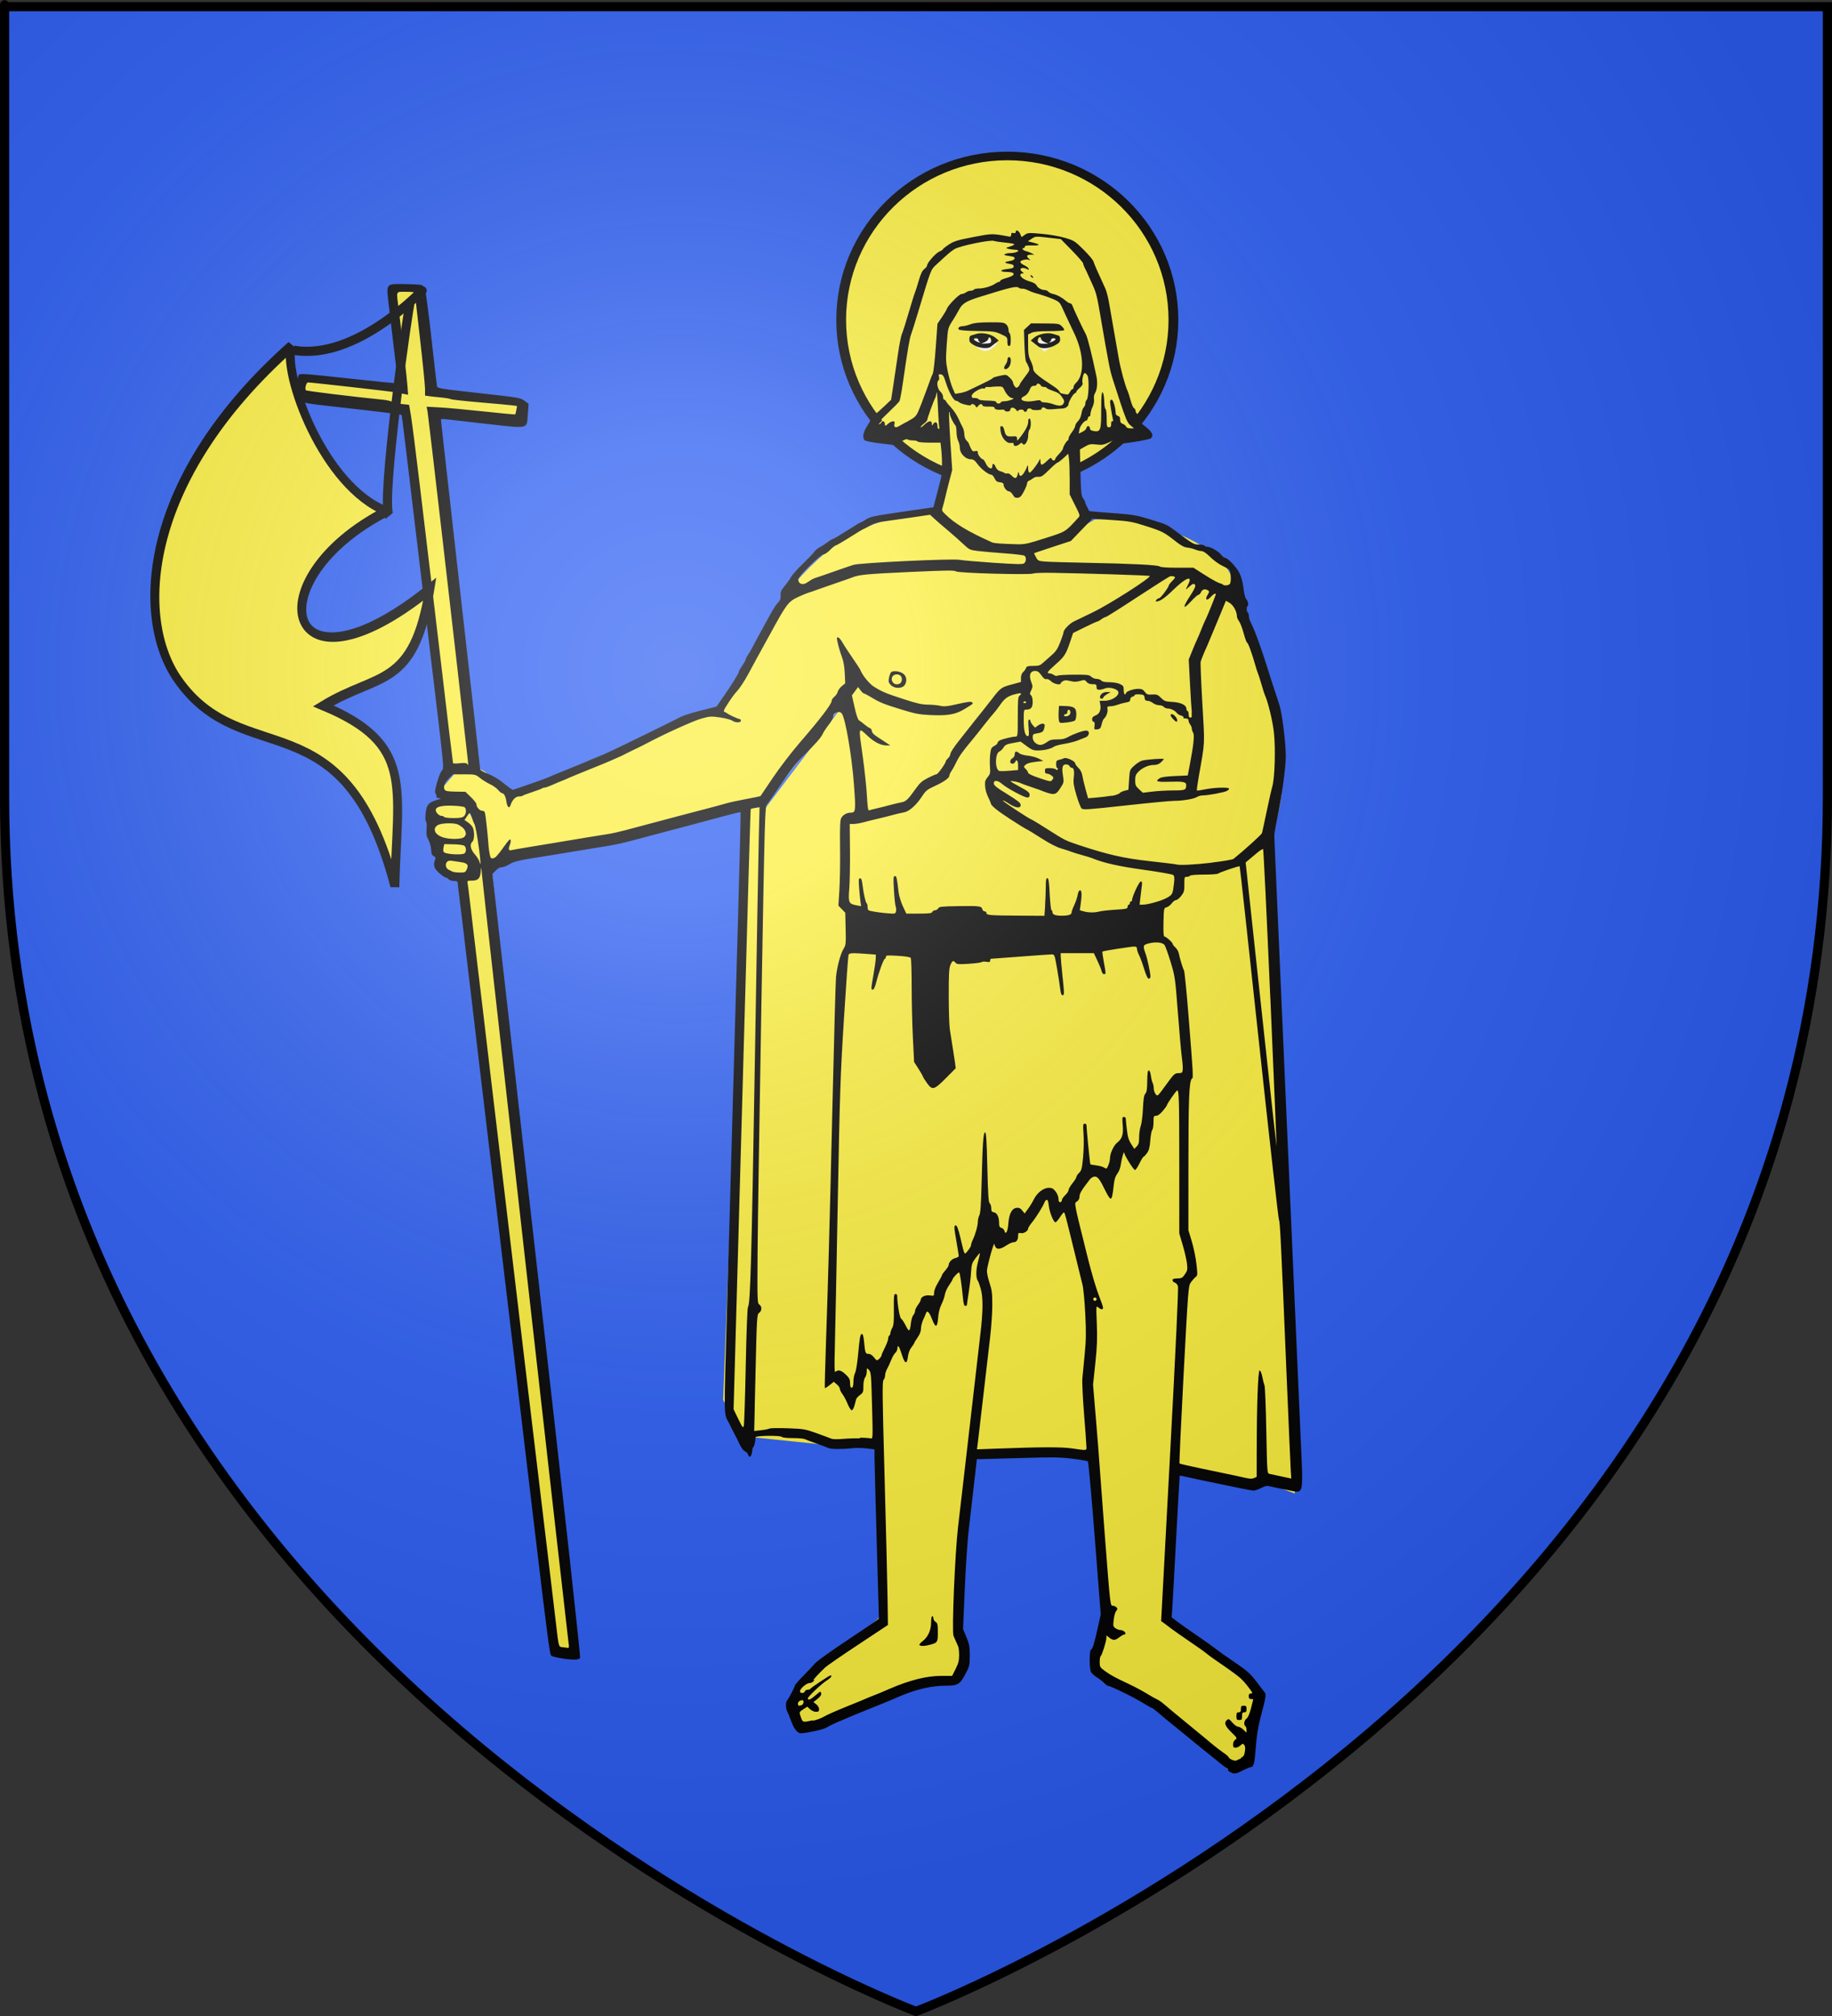
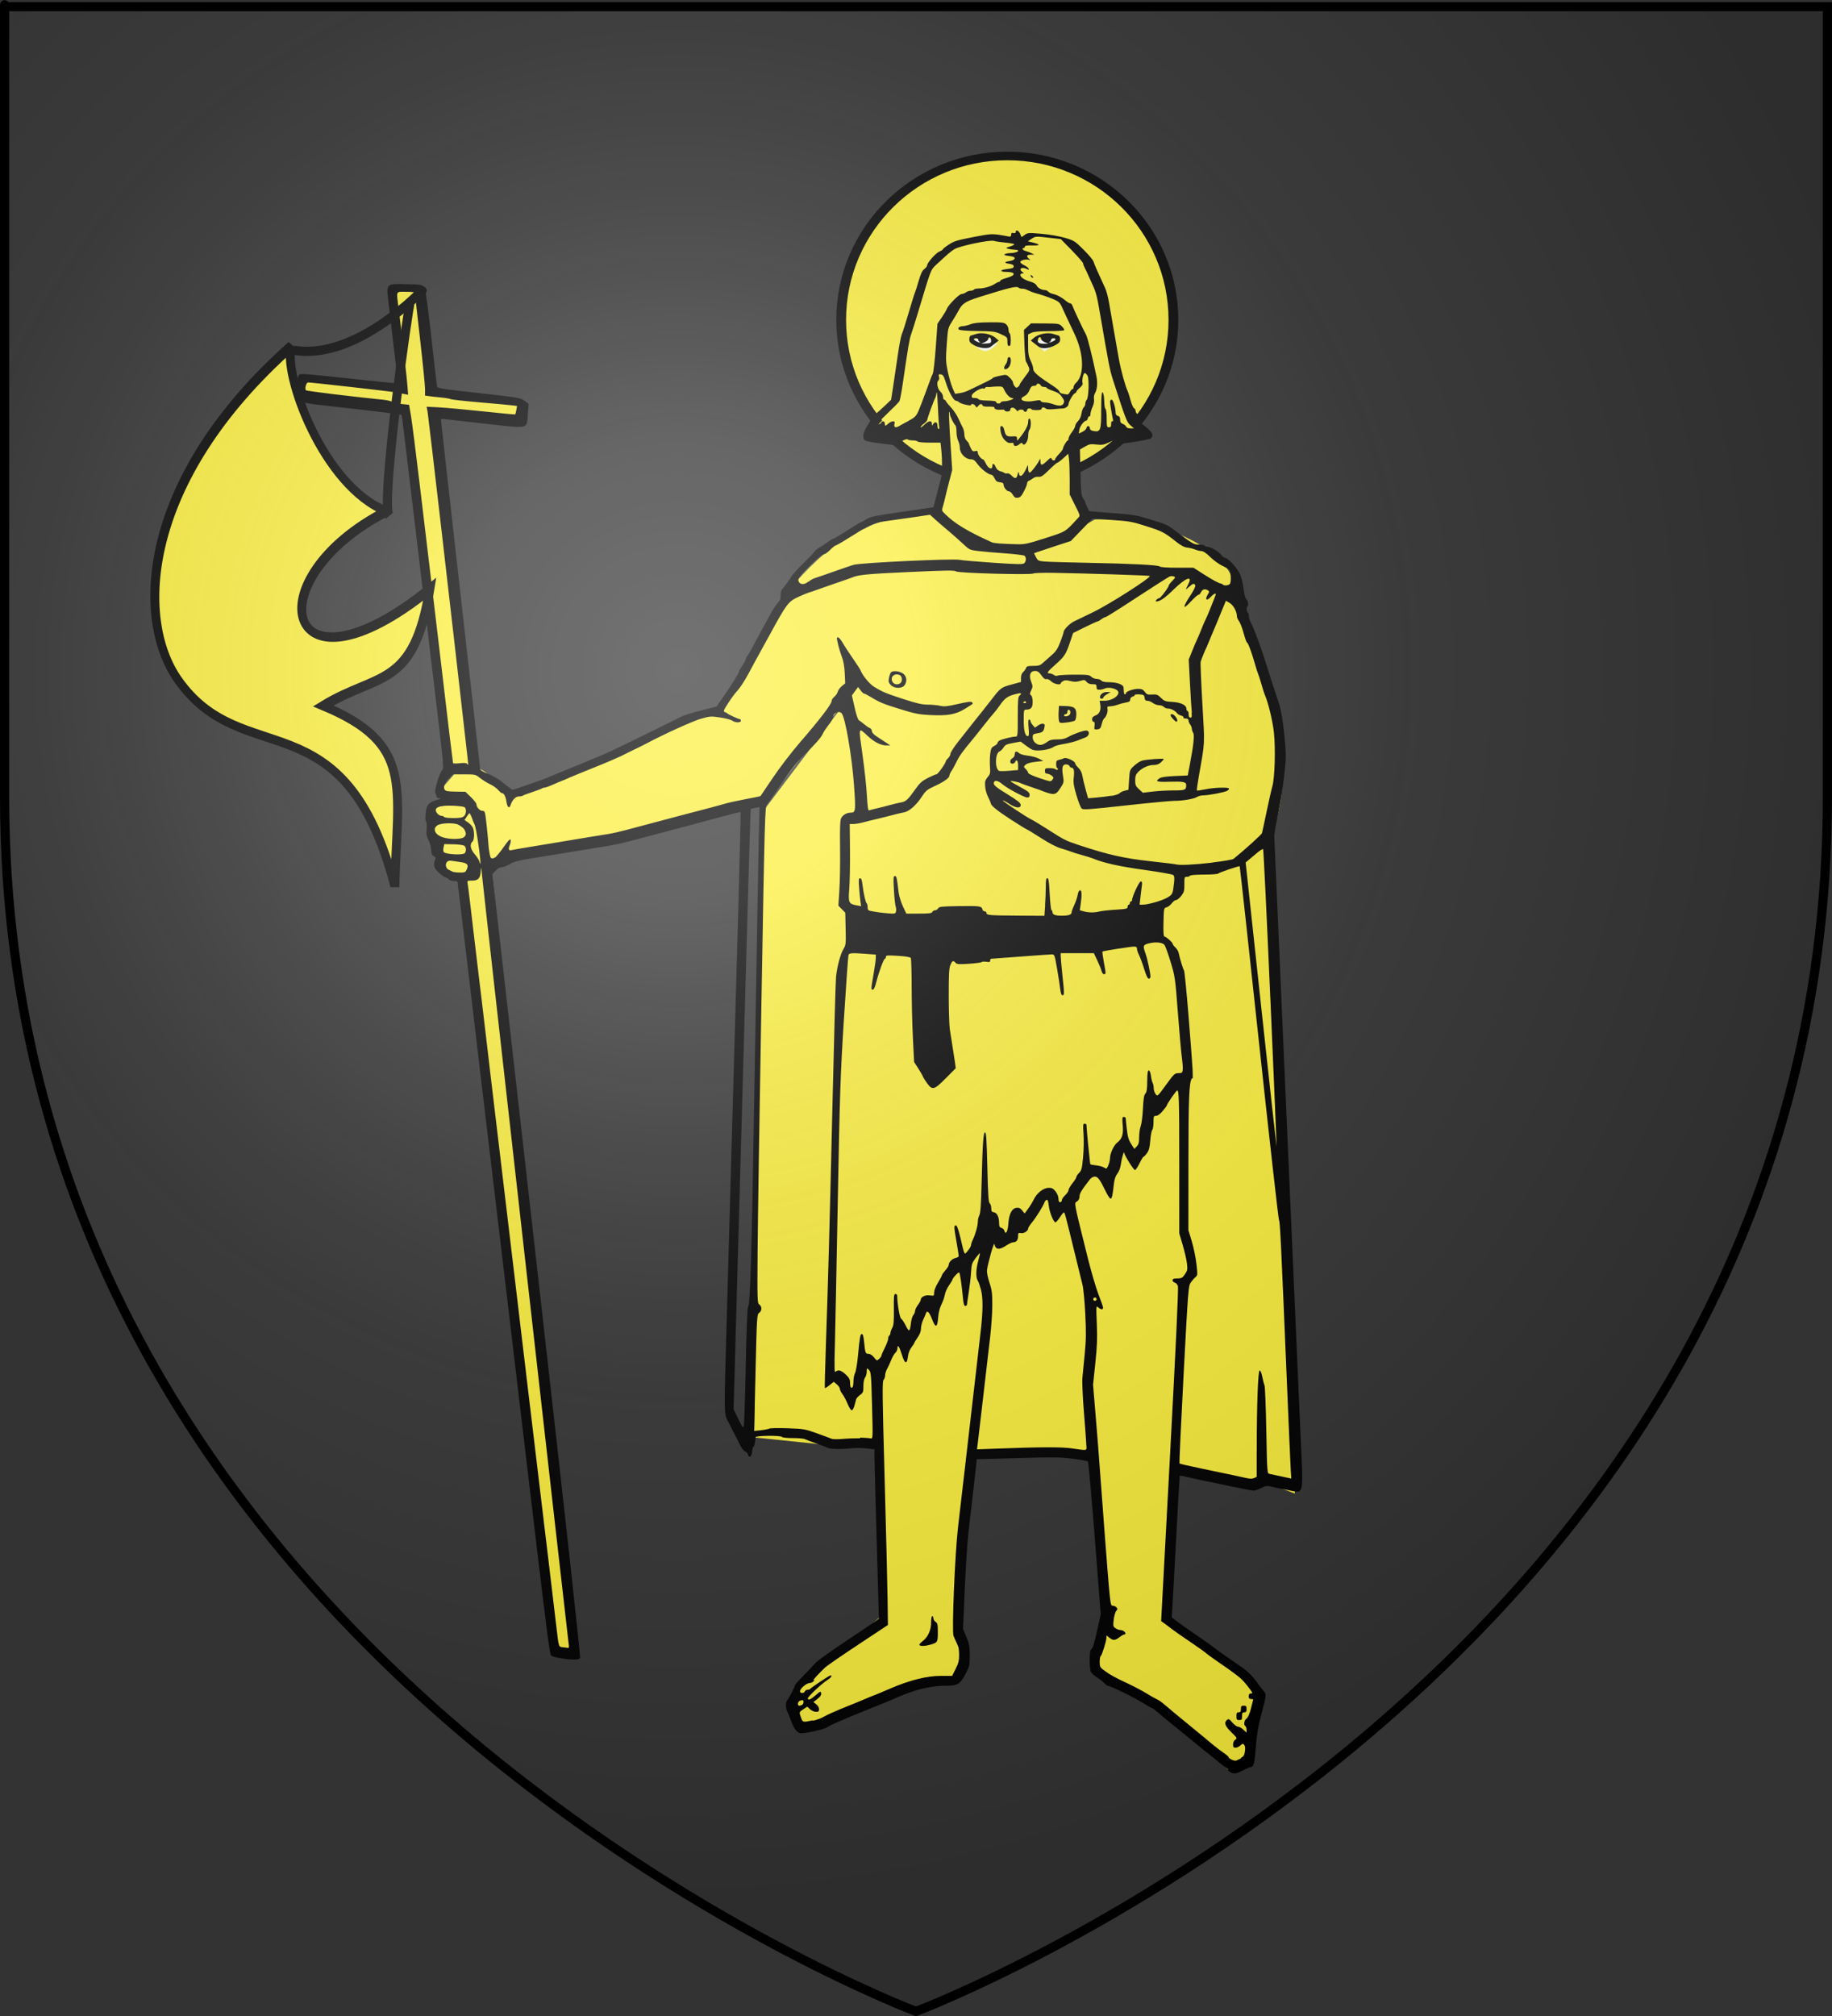
<svg xmlns="http://www.w3.org/2000/svg" xmlns:ns1="http://sodipodi.sourceforge.net/DTD/sodipodi-0.dtd" xmlns:ns2="http://www.inkscape.org/namespaces/inkscape" xmlns:xlink="http://www.w3.org/1999/xlink" height="660" width="600" version="1.0" id="svg2" ns1:version="0.32" ns2:version="1.0.2 (e86c8708, 2021-01-15)" ns1:docname="Blason_ville_fr_Saint-Jean-de-Védas_34.svg" ns2:export-filename="/Users/olivier/Desktop/Blason Rouge/Blason_Vide_3D.png" ns2:export-xdpi="144" ns2:export-ydpi="144" ns2:output_extension="org.inkscape.output.svg.inkscape">
  <rect width="100%" height="100%" fill="#333333" stroke="none" />
  <ns1:namedview ns2:window-height="900" ns2:window-width="1440" ns2:pageshadow="2" ns2:pageopacity="1" guidetolerance="10.0" gridtolerance="10.0" objecttolerance="10.0" borderopacity="1.0" bordercolor="#666666" pagecolor="#f2efe7" id="base" showgrid="false" height="660px" ns2:zoom="0.87348633" ns2:cx="137.1798" ns2:cy="368.16937" ns2:window-x="0" ns2:window-y="0" ns2:current-layer="g8949" ns2:window-maximized="0" showguides="true" ns2:guide-bbox="true" ns2:document-rotation="0">
    <ns1:guide orientation="1,0" position="300,286" id="guide33117" />
  </ns1:namedview>
  <desc id="desc4">Flag of Canton of Valais (Wallis)</desc>
  <defs id="defs6">
    <linearGradient id="linearGradient2893">
      <stop style="stop-color:white;stop-opacity:0.314;" offset="0" id="stop2895" />
      <stop id="stop2897" offset="0.19" style="stop-color:white;stop-opacity:0.251;" />
      <stop style="stop-color:#6b6b6b;stop-opacity:0.125;" offset="0.6" id="stop2901" />
      <stop style="stop-color:black;stop-opacity:0.125;" offset="1" id="stop2899" />
    </linearGradient>
    <radialGradient ns2:collect="always" xlink:href="#linearGradient2893" id="radialGradient3163" gradientUnits="userSpaceOnUse" gradientTransform="matrix(1.353,0,0,1.349,-77.629,-85.747)" cx="221.445" cy="226.331" fx="221.445" fy="226.331" r="300" />
    <style type="text/css" id="style33">
  .Rand2 { stroke: #202020; stroke-width:30; }
  .Rand4 { stroke: #202020; stroke-width:60; }
  .Rand6 { stroke: #202020; stroke-width:90; }
  .Schwarz { fill: #000000; }
  .Blau { fill: #0000ff; }
  .Gold { fill: #ffef00; }
  .Silber { fill: #ffffff; }
  </style>
    <g id="s">
      <g id="c">
        <path transform="matrix(0.951,0.309,-0.309,0.951,0,-1)" d="M 0,0 L 0,1 L 0.5,1 L 0,0 z " id="t" />
        <use height="540" width="810" y="0" x="0" id="use2144" transform="scale(-1,1)" xlink:href="#t" />
      </g>
      <g id="a">
        <use height="540" width="810" y="0" x="0" id="use2147" transform="matrix(0.309,0.951,-0.951,0.309,0,0)" xlink:href="#c" />
        <use height="540" width="810" y="0" x="0" id="use2149" transform="matrix(-0.809,0.588,-0.588,-0.809,0,0)" xlink:href="#c" />
      </g>
      <use height="540" width="810" y="0" x="0" id="use2151" transform="scale(-1,1)" xlink:href="#a" />
    </g>
    <g id="s-1">
      <g id="c-1">
        <path transform="matrix(0.951,0.309,-0.309,0.951,0,-1)" d="M 0,0 L 0,1 L 0.5,1 L 0,0 z " id="t-8" />
        <use height="540" width="810" y="0" x="0" id="use2144-5" transform="scale(-1,1)" xlink:href="#t-8" />
      </g>
      <g id="a-2">
        <use height="540" width="810" y="0" x="0" id="use2147-0" transform="matrix(0.309,0.951,-0.951,0.309,0,0)" xlink:href="#c-1" />
        <use height="540" width="810" y="0" x="0" id="use2149-1" transform="matrix(-0.809,0.588,-0.588,-0.809,0,0)" xlink:href="#c-1" />
      </g>
      <use height="540" width="810" y="0" x="0" id="use2151-1" transform="scale(-1,1)" xlink:href="#a-2" />
    </g>
    <g id="s-4">
      <g id="c-7">
-         <path id="t-4" d="M 0,0 L 0,1 L 0.5,1 L 0,0 z " transform="matrix(0.951,0.309,-0.309,0.951,0,-1)" />
        <use xlink:href="#t-4" transform="scale(-1,1)" id="use2144-1" x="0" y="0" width="810" height="540" />
      </g>
      <g id="a-8">
        <use xlink:href="#c-7" transform="matrix(0.309,0.951,-0.951,0.309,0,0)" id="use2147-08" x="0" y="0" width="810" height="540" />
        <use xlink:href="#c-7" transform="matrix(-0.809,0.588,-0.588,-0.809,0,0)" id="use2149-8" x="0" y="0" width="810" height="540" />
      </g>
      <use xlink:href="#a-8" transform="scale(-1,1)" id="use2151-17" x="0" y="0" width="810" height="540" />
    </g>
    <g id="s-5">
      <g id="c-11">
        <path transform="matrix(0.951,0.309,-0.309,0.951,0,-1)" d="M 0,0 L 0,1 L 0.5,1 L 0,0 z" id="t-6" />
        <use height="540" width="810" y="0" x="0" id="use2144-19" transform="scale(-1,1)" xlink:href="#t-6" />
      </g>
      <g id="a-3">
        <use height="540" width="810" y="0" x="0" id="use2147-4" transform="matrix(0.309,0.951,-0.951,0.309,0,0)" xlink:href="#c-11" />
        <use height="540" width="810" y="0" x="0" id="use2149-7" transform="matrix(-0.809,0.588,-0.588,-0.809,0,0)" xlink:href="#c-11" />
      </g>
      <use height="540" width="810" y="0" x="0" id="use2151-9" transform="scale(-1,1)" xlink:href="#a-3" />
    </g>
  </defs>
  <g ns2:groupmode="layer" id="layer3" ns2:label="Fond écu" style="display:inline">
-     <path id="path2855" style="fill:#2b5df2;fill-opacity:1;fill-rule:evenodd;stroke:none" d="m 300,658.5 c 0,0 298.5,-112.32 298.5,-397.772 0,-285.452 0,-258.552 0,-258.552 l -597,0 0,258.552 C 1.5,546.18 300,658.5 300,658.5 z" ns1:nodetypes="cccccc" ns2:connector-curvature="0" />
    <g id="g27965" transform="translate(34.257,-61.55)">
      <g style="display:inline" ns2:label="Fond écu" id="layer3-4" />
      <g ns2:label="Meubles" id="layer4-9">
        <g id="layer1-8" ns2:label="Calque 1" transform="translate(-382.585,70.071)">
          <g transform="translate(-124.568,32.15)" id="g11294">
            <g id="layer3-0" ns2:label="Fond écu" style="display:inline" />
            <g id="layer4-27" ns2:label="Meubles">
              <g id="g23917-5" transform="matrix(1.13,0,0,1.13,-74.616,-90.657)">
                <g id="g3240-1" />
              </g>
            </g>
            <g id="layer2-3" ns2:label="Reflet final" />
            <g id="g11332" ns2:label="Contour final" />
          </g>
        </g>
      </g>
      <g ns2:label="Reflet final" id="layer2-6" />
      <g ns2:label="Contour final" id="layer1-9" />
    </g>
    <g id="g4847" transform="matrix(0.367,0,0,0.362,-148.532,86.412)">
      <g id="g4801" ns2:label="svg" />
      <g id="g4805" ns2:label="trace" transform="translate(617.627,-143.092)">
        <g id="g4807" transform="translate(9.885167e-7,34.345)">
          <path id="path4809" stroke-miterlimit="4" ns1:cx="-393.93939" ns1:cy="236.84848" transform="matrix(1.223,0,0,1.087,1167.795,-98.128)" d="m -272.727,236.848 c 0,75.312 -54.269,136.364 -121.212,136.364 -66.944,0 -121.212,-61.052 -121.212,-136.364 0,-75.312 54.269,-136.364 121.212,-136.364 66.944,0 121.212,61.052 121.212,136.364 z" ns1:type="arc" ns1:ry="136.36363" ns1:rx="121.21212" style="fill:#fbee3b;stroke:#000000;stroke-width:7.139;stroke-linecap:round;stroke-linejoin:round;stroke-miterlimit:4;stroke-dasharray:none" />
          <path id="path4811" ns2:connector-curvature="0" ns1:nodetypes="ccccccccc" d="m 623,263 -59.6,-3.31 c 36.2,-22.2 35.2,-97.6 49.7,-147 58.7,-48.7 133,-33.6 152,4.42 12.2,51.4 14,117 42,147 l -61.9,7.73 c -13.2,21.1 -34.1,26.9 -51.9,38.7 -32.5,-8.71 -36,-32 -61.9,-68.5 z" style="color:#000000;fill:#fcef3c;fill-rule:nonzero;enable-background:accumulate" />
          <path id="path4813" ns2:connector-curvature="0" ns1:nodetypes="cccccccccc" d="m 641,232 c -25.8,-44.3 -5.91,-41.2 -12.5,-60.8 14.9,-38.6 40.9,-37.1 64.1,-45.3 l 53,26.5 12.2,50.8 -17.7,31.1 -28.7,-18.9 -15.5,12.2 -14.4,-12.2 z" style="color:#000000;fill:#fcef3c;fill-rule:nonzero;enable-background:accumulate" />
          <path id="path4815" ns2:connector-curvature="0" ns1:nodetypes="cccc" d="m 654,179 c 5.01,4.49 9.22,11.4 17.2,7.03 l 5.86,-5.08 c -6.18,-5.16 -12.8,-9.1 -23,-1.95 z" style="color:#000000;fill:#ffffff;fill-rule:nonzero;enable-background:accumulate" />
          <path id="path4817" ns2:connector-curvature="0" ns1:nodetypes="cccc" d="m 711,181 8.2,7.03 13.3,-9.38 c -7.63,-4.37 -14.9,-4.72 -21.5,2.34 z" style="color:#000000;fill:#ffffff;fill-rule:nonzero;enable-background:accumulate" />
          <path id="path4819" ns2:connector-curvature="0" ns1:nodetypes="ccccccccc" d="m 632,244 3.12,56.2 -12.5,32.8 32.8,35.2 c 37.9,-1.83 75.1,-4.76 101,-25 l -9.38,-26.6 v -46.9 c -8.34,13.3 -27.1,26.6 -50,39.8 -47.3,-23.5 -47.8,-44 -64.8,-65.6 z" style="color:#000000;fill:#fcef3c;fill-rule:nonzero;enable-background:accumulate" />
          <path id="path4821" ns2:connector-curvature="0" ns1:nodetypes="ccccc" d="m 491,404 c 140,-25.8 332,-27 398,4.69 4.43,-42.3 -73.6,-72.7 -125,-68.8 -41.1,23.9 -82.5,46.6 -145,-4.69 -57.7,-0.56 -95.9,29.4 -128,68.8 z" style="color:#000000;fill:#fcef3c;fill-rule:nonzero;enable-background:accumulate" />
          <path id="path4823" ns2:connector-curvature="0" ns1:nodetypes="ccccccccccccccccccc" d="m 460,1170 7.86,-566 74.6,-100 9.82,100 -7.86,5.89 -1.96,86.4 c 9.18,31.3 -3.55,39.7 -7.86,57 l 0,369 c 105,-90 157,-277 317,-277 l -15,-110 C 813,725.61 822.599,706.123 822.649,691.723 L 841.402,661.103 899.38,650.207 c 30.3,180 44.3,374.563 43.2,570.563 l -25.5,-9.82 c -37.6,6.53 -109,-15.7 -163,-23.6 l -96.2,-1.96 -126,-7.86 z" style="color:#000000;fill:#fcef3c;fill-rule:nonzero;enable-background:accumulate" />
          <path style="color:#000000;font-style:normal;font-variant:normal;font-weight:normal;font-stretch:normal;font-size:medium;line-height:normal;font-family:sans-serif;font-variant-ligatures:normal;font-variant-position:normal;font-variant-caps:normal;font-variant-numeric:normal;font-variant-alternates:normal;font-variant-east-asian:normal;font-feature-settings:normal;font-variation-settings:normal;text-indent:0;text-align:start;text-decoration:none;text-decoration-line:none;text-decoration-style:solid;text-decoration-color:#000000;letter-spacing:normal;word-spacing:normal;text-transform:none;writing-mode:lr-tb;direction:ltr;text-orientation:mixed;dominant-baseline:auto;baseline-shift:baseline;text-anchor:start;white-space:normal;shape-padding:0;shape-margin:0;inline-size:0;clip-rule:nonzero;display:inline;overflow:visible;visibility:visible;isolation:auto;mix-blend-mode:normal;color-interpolation:sRGB;color-interpolation-filters:linearRGB;solid-color:#000000;solid-opacity:1;vector-effect:none;fill:#fcef3c;fill-opacity:1;fill-rule:nonzero;stroke-width:1;stroke-linecap:butt;stroke-linejoin:miter;stroke-miterlimit:4;stroke-dasharray:none;stroke-dashoffset:0;stroke-opacity:1;color-rendering:auto;image-rendering:auto;shape-rendering:auto;text-rendering:auto;enable-background:accumulate;stop-color:#000000;stop-opacity:1;stroke:none;opacity:1" d="m 223,657 -6.15,-46.1 -8.2,-14.3 -8.2,20.5 14.3,38.9 c -12.8,1.82 -26.6,15.7 -36.9,-10.2 l -5.12,-45.1 24.6,-5.12 -20.5,-7.17 18.4,-21.5 c 28.2,-10.8 32.6,14.3 46.1,25.6 l 187,-79.9 62.5,-105 c 95.6,-43.3 217,-20.4 330,-18.4 23.6,-11.4 47.1,7.79 70.7,22.5 51.9,125 45,181 26.6,222 -17.7,14.3 -44.8,22.3 -78.9,25.6 -71.6,-9.08 -129,-34 -170,-75.8 l 27.7,-11.3 27.7,15.4 27.7,-14.3 1.02,24.6 c 0,0 -195,12.3 -196,8.2 -1.02,-4.1 -16.4,-102 -16.4,-102 l -69.7,91.2 -230,49.2 z" id="path4825" />
          <path id="path4827" ns2:connector-curvature="0" ns1:nodetypes="ccccsccccccc" d="m 737,963 107,-119 5.26,140 -1.75,54.4 c 0,0 -14,284 -15.8,293 -1.75,8.77 80.7,70.2 80.7,70.2 -20.3,38.2 8.33,71.1 -29.8,68.4 -30.9,-28.6 -46.1,-66.6 -107,-77.2 -14.4,-25.1 -7.31,-30.3 0.325,-49.1 -13.1,-99.7 -27.9,-200 -9.1,-293 l -28.1,-96.5 33.3,-31.6" style="color:#000000;fill:#fcef3c;fill-rule:nonzero;enable-background:accumulate" />
          <path id="path4829" ns2:connector-curvature="0" ns1:nodetypes="cccccccssccscccccccsssccc" d="m 538,616 61.6,-16.3 83.4,-96.1 65.3,-61.6 74.3,-50.8 c 28.2,-4.55 41.6,13.1 59.8,23.6 L 857,471 c -5.85,41.7 0.095,133 -6.78,120 -59,-113 -173,-22 -175,-10 -2.44,16.6 65,65 171,80.7 l -23.5,32.7 c 3.56,27.1 5.08,28.9 12.9,42 20.5,34.4 10.7,73.3 10.7,112 -22.6,10.6 -31,29.6 -44.6,66.7 -12.2,-11.4 -22,14.7 -29.7,14.5 -20.7,-3.91 -45.5,58.4 -45.7,20.3 -22.3,20.3 -49.1,51.4 -61.3,47.1 -16.9,13.5 -33.2,28.5 -45.3,54.4 -64.9,73.4 -48.1,49.9 -55.8,55.5 4.79,6.9 -7.99,-0.253 -8.75,5.84 -2.61,21 -23.3,22.7 -18.8,5.76 1.86,-7.01 4.47,2.18 -3.63,1.81 -18.8,-0.851 3.87,-377 5.44,-377 16.1,-26.5 6.18,-40 5.44,-58 z" style="color:#000000;fill:#fcef3c;fill-rule:nonzero;enable-background:accumulate" />
          <path id="path4831" ns2:connector-curvature="0" ns1:nodetypes="cccccccccccccsc" d="m 677,573 c -5.48,-18.9 -1.7,-32.1 22.7,-32.6 l -1.81,-36.3 7.25,-9.07 c -4.99,-28.1 12.1,-12 24.5,-5.44 20.7,-9.9 39.2,-1.28 58,4.53 l 0.907,9.97 c 15.9,-10.1 36.8,6.24 55.3,9.97 l 16.3,19 -9.97,54.4 -93.4,9.97 -9.07,-36.3 -16.3,0.907 c 5.37,6.13 -5.66,18.9 -3.63,21.8 2.64,3.69 -50.8,-10.9 -50.8,-10.9 z" style="color:#000000;fill:#fcef3c;fill-rule:nonzero;enable-background:accumulate" />
          <path id="path4833" ns2:connector-curvature="0" d="m 134,133 29.7,0 8.2,91.2 82,11.3 -1.02,17.4 -81,-10.2 40,324 -23.6,2.05 -38,-328 -91.6,-14 -1,-15 91.6,8 z" style="color:#000000;fill:#fbee3b;fill-rule:nonzero;enable-background:accumulate" />
          <path id="path4835" ns2:connector-curvature="0" ns1:nodetypes="ccsccc" d="M 281,1360 199,670 c 0.77,-11.8 11.1,1.79 9.58,-9.09 -7.92,-57.4 -13.6,-93.8 17.4,-4.07 l 73.8,708 z" style="color:#000000;fill:#fbee3b;fill-rule:nonzero;enable-background:accumulate" />
-           <path id="path4837" ns2:connector-curvature="0" ns1:nodetypes="ccccc" d="m 456,1160 c -1.96,-7.86 13.7,-576 13.7,-576 l -16.6,14 -20.7,538 19.6,37.3" style="color:#000000;fill:#fcef3c;fill-rule:nonzero;enable-background:accumulate" />
          <path id="path4839" ns2:connector-curvature="0" ns1:nodetypes="cccc" d="M 893,651 931,942 920,625 z" style="color:#000000;fill:#fcef3c;fill-rule:nonzero;enable-background:accumulate" />
          <path id="path4841" ns2:connector-curvature="0" ns1:nodetypes="cccccccc" d="m 567,1110 c 38,-41.1 58.4,-76.2 96.3,-115 16.5,122 -15.5,233 -23.2,350 17.2,17.9 14.1,40.8 -9.21,43 l -128,44.4 c -4.7,-10.5 -15.4,-31.3 16.7,-52.8 l 52.8,-47.2 z" style="color:#000000;fill:#fcef3c;fill-rule:nonzero;enable-background:accumulate" />
          <path id="path4843" d="m 883,1470 c -2.19,-1.46 -5.59,-4.05 -7.55,-5.75 -1.96,-1.7 -6.4,-5.34 -9.85,-8.09 -3.45,-2.75 -10,-8.15 -14.6,-12 -4.57,-3.85 -11.1,-9.25 -14.5,-12 -7.51,-6.07 -11.2,-9.16 -16.6,-13.9 -2.27,-1.98 -4.47,-3.61 -4.89,-3.61 -0.424,0 -3.74,-1.88 -7.38,-4.18 -8.46,-5.36 -29.5,-15.8 -31.8,-15.8 -0.538,0 -2.06,-1.15 -3.37,-2.55 -1.32,-1.4 -4.29,-3.75 -6.61,-5.22 -2.32,-1.47 -4.7,-3.72 -5.28,-5 -1.39,-3.05 -1.39,-18.9 -6e-4,-19.8 1.65,-1.02 2.88,-4.92 5.97,-19 l 2.86,-13 -5.29,-68.8 c -2.91,-37.8 -5.7,-69.2 -6.19,-69.6 -0.497,-0.463 -6.76,-1.57 -13.9,-2.46 -11.2,-1.4 -17.4,-1.48 -45.5,-0.625 -17.9,0.547 -34.1,1 -36.1,1.01 l -3.57,0.012 -2.73,24.2 c -1.5,13.3 -3.59,31.7 -4.64,40.8 -1.05,9.08 -2.6,32.8 -3.44,52.6 l -1.52,36.1 2.99,7.24 c 2.58,6.27 2.99,8.5 2.99,16.6 0,8.78 -0.217,9.76 -3.64,16.4 -5.13,9.94 -6.93,11 -18.8,11 -10.4,0 -23.2,2.77 -35.6,7.73 -4.6,1.84 -8.48,3.49 -10.1,4.3 -0.878,0.438 -10,4.23 -20.3,8.43 -10.3,4.2 -19.5,8.01 -20.4,8.47 -0.911,0.459 -2.78,1.29 -4.16,1.85 -6.57,2.67 -12.7,5.61 -15,7.15 -2.3,1.56 -18,5.07 -22.7,5.07 -3.03,0 -6.2,-4.05 -8.69,-11.1 -1.24,-3.51 -2.79,-7.36 -3.45,-8.57 -1.45,-2.64 -1.57,-8.54 -0.214,-9.9 1.29,-1.29 7.02,-12.5 7.02,-13.7 0,-0.531 3.32,-4.39 7.38,-8.57 4.06,-4.18 8.89,-9.35 10.7,-11.5 1.86,-2.16 15.2,-11.8 30.1,-21.8 14.7,-9.83 26.8,-18.2 26.8,-18.6 -0.01,-0.408 -0.902,-32 -1.98,-70.2 -1.078,-38.2 -1.97,-72.5 -1.98,-76.2 l -0.016,-6.66 -7.25,-0.848 c -3.99,-0.466 -9.72,-0.547 -12.8,-0.179 -8.19,0.995 -18.8,0.96 -20.8,-0.07 -0.955,-0.499 -5.79,-2.34 -10.7,-4.09 -4.95,-1.75 -9.78,-3.59 -10.7,-4.09 -0.955,-0.499 -5.77,-0.907 -10.7,-0.907 -4.92,0 -9.23,-0.45 -9.57,-1 -0.958,-1.55 -23.5,-1.31 -23.6,0.25 -0.229,4.23 -1.09,8.23 -1.87,8.71 -0.502,0.31 -1.06,2.32 -1.24,4.47 -0.36,4.34 -2.63,6.01 -3.53,2.59 -0.314,-1.2 -1.56,-2.56 -2.77,-3.02 -1.33,-0.505 -3.29,-3.16 -4.93,-6.67 -1.5,-3.21 -3.21,-6.74 -3.82,-7.84 -1.12,-2.06 -2.46,-4.68 -3.94,-7.75 -0.464,-0.962 -1.24,-2.54 -1.73,-3.5 -4.6,-9.06 -4.48,-1.4 -1.69,-101 1.42,-50.9 3.71,-133 5.09,-183 1.38,-49.8 3.62,-131 4.98,-179 1.36,-48.9 2.3,-89.1 2.07,-89.3 -0.224,-0.224 -6.41,1.26 -13.7,3.29 -7.33,2.03 -19.2,5.25 -26.3,7.15 -12.4,3.29 -21.6,5.77 -51,13.7 -17.7,4.77 -19.7,5.2 -38,8.13 -8.8,1.41 -19.6,3.2 -24,3.99 -4.4,0.785 -12.5,2.14 -18,3 -26.5,4.17 -31,5.18 -35.2,7.85 -2.33,1.47 -5.41,2.68 -6.85,2.68 -1.64,0 -3.7,1.16 -5.5,3.08 l -2.88,3.08 39.6,354 c 26.3,235 39.2,354 38.6,355 -0.614,0.977 -2.47,1.48 -5.32,1.45 -7.08,-0.084 -19.1,-2.22 -20.5,-3.65 -1.21,-1.21 -3.55,-19.3 -13.4,-103 -1.09,-9.35 -2.89,-24.6 -3.99,-34 -1.1,-9.35 -2.9,-24.6 -4,-34 -1.1,-9.35 -2.9,-24.6 -4,-34 -1.1,-9.35 -3.13,-26.7 -4.5,-38.5 -1.37,-11.8 -3.4,-29.2 -4.5,-38.5 -1.1,-9.35 -2.9,-24.6 -4,-34 -1.1,-9.35 -2.9,-24.6 -4,-34 -1.1,-9.35 -2.9,-24.6 -4,-34 -1.1,-9.35 -2.9,-24.6 -4,-34 -1.1,-9.35 -2.9,-24.6 -4,-34 -4.37,-37.2 -6.09,-51.7 -8.06,-68.5 -1.13,-9.62 -3.13,-26.7 -4.44,-38 -1.31,-11.3 -3.31,-28.4 -4.44,-38 -4.99,-42.4 -6.18,-52.5 -8.04,-68.5 -1.09,-9.35 -2.43,-20.4 -2.97,-24.5 -0.542,-4.12 -0.999,-8.29 -1.02,-9.25 -0.023,-1.32 -0.87,-1.75 -3.41,-1.75 -1.86,0 -3.94,-0.675 -4.62,-1.5 -0.685,-0.825 -1.8,-1.5 -2.48,-1.5 -0.68,0 -3.33,-1.84 -5.88,-4.08 -4.79,-4.21 -5.72,-7.3 -3.73,-12.4 0.581,-1.49 0.251,-2.25 -1.32,-3.03 -1.63,-0.814 -2.12,-2.05 -2.21,-5.54 -0.064,-2.48 -1.13,-6.48 -2.37,-8.92 -1.83,-3.59 -2.16,-5.5 -1.74,-10.1 0.297,-3.28 0.083,-6.14 -0.504,-6.73 -0.633,-0.633 -0.758,-3.47 -0.329,-7.49 0.818,-7.64 2.6,-9.76 10.1,-12 3.84,-1.17 4.36,-1.53 2.25,-1.59 -1.96,-0.05 -2.75,-0.59 -2.75,-1.87 0,-0.99 -0.427,-2.23 -0.949,-2.75 -1.34,-1.34 3.65,-18.5 5.96,-20.5 1.77,-1.54 1.58,-3.72 -5.6,-64.5 -4.09,-34.6 -8.33,-70.6 -9.42,-79.9 -1.09,-9.35 -2.89,-24.6 -3.99,-34 -1.1,-9.35 -2.9,-24.6 -4,-34 -1.1,-9.35 -2.9,-24.6 -4,-34 -1.1,-9.35 -2.9,-24.6 -4,-34 -4.35,-37 -4.81,-40.6 -5.24,-41.1 -0.504,-0.504 -20,-2.94 -59.8,-7.47 -25.5,-2.9 -27.7,-3.32 -30.9,-5.7 l -3.39,-2.57 0.674,-9.59 c 0.426,-6.07 1.19,-10.1 2.07,-11 1.19,-1.19 7.66,-0.698 44.5,3.39 23.7,2.63 43.3,4.6 43.5,4.37 0.224,-0.224 -0.023,-3.77 -0.548,-7.89 -0.525,-4.11 -2.04,-16.9 -3.38,-28.5 -1.33,-11.6 -3.17,-27.4 -4.09,-35.3 -2.23,-19.2 -2.95,-18.3 15.9,-18 11.2,0.223 14.1,0.569 14.7,1.78 0.386,0.825 1.23,2.52 1.88,3.77 0.646,1.25 3.21,20.8 5.69,43.5 2.49,22.7 4.71,42.1 4.94,43.3 0.396,1.89 2.82,2.29 37.4,6.18 36,4.04 37.1,4.23 40.7,6.95 l 3.66,2.79 -0.673,9.03 c -1.05,14.2 1.85,13.4 -36.7,9.1 -17.8,-2 -34.3,-3.91 -36.6,-4.24 -3.02,-0.423 -4.25,-0.24 -4.25,0.634 0,0.676 7.88,71.6 17.5,158 9.62,86.1 17.5,157 17.5,158 0,0.729 3.12,2.55 6.92,4.04 3.81,1.49 9.07,4.49 11.7,6.66 2.62,2.17 6.03,4.84 7.57,5.93 l 2.8,1.99 7.26,-2.49 c 12.6,-4.34 23.2,-8.18 24.3,-8.81 0.55,-0.333 8.37,-3.61 17.4,-7.29 9.01,-3.67 17.1,-7.05 18,-7.49 1.49,-0.744 2.74,-1.27 9.37,-3.96 6.61,-2.67 14.8,-6.6 40.2,-19.2 15.4,-7.65 29.1,-14.5 30.5,-15.3 4.85,-2.7 9.63,-4.33 22.2,-7.58 l 12.7,-3.28 6.59,-9.6 c 7.33,-10.7 13.5,-20.8 13.5,-22.3 0,-0.522 1.35,-2.91 3,-5.31 1.65,-2.4 3,-4.88 3,-5.53 0,-0.641 0.842,-2.36 1.87,-3.82 1.028,-1.46 2.78,-4.45 3.89,-6.65 2.01,-4 5.08,-9.72 11.2,-21 1.8,-3.3 4.61,-8.48 6.24,-11.5 1.63,-3.02 4.13,-6.74 5.56,-8.26 2,-2.12 2.55,-3.64 2.37,-6.6 -0.188,-3.19 0.457,-4.67 3.8,-8.71 2.21,-2.68 4.68,-6.23 5.48,-7.9 0.804,-1.67 5.45,-6.92 10.3,-11.7 4.88,-4.76 9.56,-9.71 10.4,-11 0.851,-1.3 2.85,-3.03 4.43,-3.85 1.59,-0.82 4.83,-2.95 7.21,-4.74 2.38,-1.79 4.76,-3.25 5.3,-3.25 0.534,0 6.15,-3.38 12.5,-7.5 6.33,-4.12 11.9,-7.5 12.3,-7.5 0.446,0 2.55,-1.18 4.69,-2.63 3.44,-2.33 7.04,-3.1 31.9,-6.75 l 28,-4.12 2.76,-10.5 c 1.52,-5.78 3.29,-12.8 3.95,-15.5 1.2,-5.02 1.3,-17.4 0.225,-27.2 l -0.576,-5.25 h -9.87 c -5.5,0 -10.1,-0.443 -10.5,-1 -0.34,-0.55 -2.3,-1 -4.36,-1 -2.06,0 -4.17,-0.429 -4.69,-0.953 -0.604,-0.604 -2.78,0.186 -5.95,2.16 l -5,3.11 -12.8,-1.55 c -7.02,-0.851 -13.4,-2.1 -14.3,-2.78 -2.51,-2.09 -1.74,-7.19 1.99,-13 1.91,-3 3.49,-5.96 3.5,-6.58 0.014,-0.622 1.49,-2.27 3.28,-3.67 1.79,-1.4 5.81,-5.01 8.93,-8.03 l 5.68,-5.49 2.08,-13.8 c 1.14,-7.61 3.01,-20.4 4.14,-28.3 1.14,-7.98 2.68,-15.8 3.44,-17.5 0.754,-1.65 3.44,-10.2 5.98,-19 2.53,-8.8 5.02,-16.9 5.52,-18 0.504,-1.1 2.04,-5.97 3.41,-10.8 1.81,-6.41 3.19,-9.37 5.04,-10.8 1.4,-1.1 2.54,-2.6 2.54,-3.33 0,-2.35 7.67,-11.1 10.9,-12.5 1.71,-0.708 3.11,-1.62 3.11,-2.02 0,-0.405 2.41,-2.34 5.36,-4.3 4.67,-3.1 7.48,-3.98 21.7,-6.76 17.1,-3.36 16.7,-3.36 32.2,-0.471 1.2,0.223 1.75,-0.313 1.75,-1.7 0,-1.53 0.487,-1.9 2,-1.5 1.3,0.34 2,0.031 2,-0.883 0,-2.55 2.73,-1.47 3.99,1.58 l 1.24,2.99 2.86,-2.04 c 2.73,-1.94 3.44,-1.99 15.1,-0.939 7.25,0.65 15.7,2.14 20.8,3.65 8.15,2.44 8.84,2.89 16.6,10.7 4.46,4.48 8.44,9.28 8.84,10.7 0.4,1.38 1.64,4.52 2.76,7 1.12,2.48 2.93,6.52 4.03,9 1.1,2.48 2.82,6.3 3.81,8.5 0.997,2.2 2.5,8.05 3.33,13 0.836,4.95 2.69,15.8 4.11,24 1.43,8.25 3.45,20 4.49,26 1.71,9.92 5.92,25.6 7.91,29.5 0.424,0.825 1.6,4.58 2.61,8.35 1.01,3.77 2.44,7.08 3.17,7.36 0.729,0.28 1.32,1.36 1.32,2.39 0,1.04 0.882,2.44 1.96,3.11 1.84,1.15 1.86,1.34 0.29,3.07 -1.44,1.59 -1.47,1.97 -0.21,2.74 0.803,0.49 4.05,3.02 7.21,5.63 5.93,4.89 7.19,7.92 4.29,10.3 -0.8,0.664 -7.84,2.16 -15.6,3.33 -14.1,2.11 -14.2,2.11 -15.7,0.146 -1.52,-1.96 -1.57,-1.96 -6.45,0.378 -4.17,2 -5.81,2.25 -10.7,1.68 -5.16,-0.598 -6.33,-0.378 -10.3,1.93 l -4.45,2.61 0.502,20.7 c 0.439,18.1 0.738,21.1 2.37,23.4 1.03,1.46 1.87,3.11 1.87,3.67 0,0.558 0.788,2.51 1.75,4.35 0.962,1.83 1.78,3.44 1.82,3.56 0.037,0.128 9.26,0.93 20.5,1.78 18.7,1.42 21.5,1.88 33.4,5.59 15.8,4.9 15.3,4.71 23.9,11.2 15,11.4 15.6,11.7 20.2,11.7 2.38,0 4.61,0.45 4.95,1 0.34,0.55 1.45,1 2.46,1 2.91,0 10.1,4.23 12.4,7.25 1.12,1.51 2.62,2.75 3.33,2.75 2.5,0 10.4,8.51 13,13.9 1.62,3.42 2.95,8.54 3.5,13.5 0.491,4.39 1.49,8.67 2.22,9.52 1.77,2.06 2.65,5.9 1.52,6.6 -1.22,0.756 -1.15,5.17 0.094,5.94 0.55,0.34 1,1.76 1,3.15 0,1.4 0.62,3.73 1.38,5.19 3.68,7.09 9.41,23 16.1,44.7 2.55,8.25 5.49,17.5 6.53,20.5 1.04,3.02 2.63,7.98 3.52,11 2.25,7.6 5.37,33.5 5.43,45 0.047,10.4 -3.59,37.2 -7.74,57 -1.44,6.88 -2.59,13.8 -2.56,15.5 0.027,1.65 4.83,113 10.7,248 5.84,135 11.6,267 12.7,293 2.51,58.2 3.58,53.4 -11.2,50.6 -5.13,-0.973 -11.6,-2.32 -14.3,-2.99 -4.57,-1.13 -5.33,-1.04 -9.65,1.13 -2.58,1.29 -5.58,2.35 -6.68,2.35 -1.72,0 -13.2,-2.33 -47.2,-9.56 -4.12,-0.878 -9.98,-2.18 -13,-2.89 -3.02,-0.712 -5.61,-1.21 -5.74,-1.1 -0.132,0.109 -1.58,25.8 -3.21,57.1 -1.63,31.3 -3.2,60.1 -3.48,64 l -0.511,7.03 4.72,3.68 c 2.6,2.02 10.8,7.86 18.2,13 7.42,5.11 14.8,10.5 16.5,11.9 1.66,1.43 8.7,6.5 15.7,11.3 12.5,8.57 15.3,11.1 21.6,19.7 1.77,2.43 4.22,5.67 5.45,7.18 2.53,3.13 2.59,2.67 -2.95,24.2 -2.16,8.42 -3.4,16.5 -4.17,26.9 -1.05,14.3 -1.88,17.6 -4.49,17.6 -0.657,0 -3.83,1.35 -7.06,3 -7.17,3.67 -8.01,3.69 -13,0.337 z m 11.7,-10.4 c 2.14,-0.997 2.85,-2.19 3.36,-5.63 0.437,-2.92 0.234,-4.87 -0.611,-5.89 -1.12,-1.35 -1.51,-1.29 -3.43,0.509 -1.19,1.12 -3.15,2.03 -4.35,2.03 -1.75,0 -2.19,-0.583 -2.19,-2.94 0,-1.79 0.768,-3.48 1.96,-4.32 1.88,-1.31 1.72,-1.62 -3.5,-6.77 -5.69,-5.62 -6.74,-8.66 -3.84,-11.1 1.41,-1.17 2.03,-0.863 4.75,2.38 1.72,2.05 4,3.72 5.07,3.72 1.07,0 3.21,1.21 4.75,2.69 l 2.8,2.69 v -2.63 c 0,-1.45 -0.45,-2.91 -1,-3.25 -1.72,-1.06 -1.09,-5.32 1,-6.79 1.29,-0.907 2.71,-4.16 4,-9.22 1.1,-4.3 2,-7.97 2,-8.16 0,-0.187 -0.9,-0.34 -2,-0.34 -1.47,0 -2,-0.667 -2,-2.5 0,-1.833 0.534,-2.5 1.99,-2.5 1.77,0 1.6,-0.529 -1.56,-4.75 -6.39,-8.53 -8.76,-10.7 -21.9,-19.7 -7.15,-4.9 -14.5,-10.2 -16.3,-11.8 -1.82,-1.56 -8.57,-6.44 -15,-10.8 -6.43,-4.4 -13.5,-9.46 -15.8,-11.2 -2.25,-1.78 -5.33,-4.13 -6.85,-5.23 l -2.76,-2 7.94,-150 c 5.19,-98.4 7.63,-151 7.04,-153 -0.498,-1.46 -1.78,-2.88 -2.84,-3.16 -1.07,-0.279 -1.94,-1.22 -1.94,-2.1 0,-1.2 1.04,-1.6 4.25,-1.63 3.77,-0.034 4.54,-0.461 6.77,-3.75 2.27,-3.34 2.45,-4.32 1.83,-9.79 -0.381,-3.34 -2.08,-10.8 -3.77,-16.6 l -3.08,-10.6 -0.014,-62.4 c -0.013,-58.5 -0.246,-66.9 -1.86,-66.9 -0.778,0 -9.13,12.2 -9.13,13.3 0,0.442 -1.67,2.8 -3.71,5.24 -2.41,2.88 -4.52,4.44 -6,4.44 -2.12,0 -2.29,0.423 -2.29,5.8 0,3.19 -0.499,6.3 -1.11,6.91 -0.61,0.61 -1.4,4.86 -1.76,9.46 -0.499,6.42 -1.18,9.1 -2.96,11.6 -1.27,1.78 -2.65,3.24 -3.06,3.24 -0.411,0 -2.04,2.7 -3.62,6 -1.58,3.3 -3.4,6 -4.05,6 -1.19,0 -9.39,-13.3 -9.51,-15.4 -0.147,-2.59 -2.28,4.34 -2.97,9.65 -0.481,3.69 -1.64,6.93 -3.21,9 -1.74,2.29 -2.66,5.13 -3.15,9.74 -1.07,10.1 -1.74,13 -2.97,12.9 -0.626,-0.031 -2.59,-3.07 -4.36,-6.75 -5.19,-10.8 -6.96,-13.2 -9.69,-13.2 -1.48,0 -3.26,1.08 -4.54,2.75 -7.17,9.37 -9.05,12.5 -9.05,15.2 0,1.86 -0.779,3.48 -2.12,4.42 -2.82,1.98 -3.5,-1.68 9.58,51.6 3.04,12.4 7.33,27.1 9.53,32.8 2.21,5.66 4.01,10.9 4.01,11.8 0,1.98 -1.91,1.85 -4.3,-0.284 -1.93,-1.73 -1.95,-1.57 -1.28,14.8 0.538,13.2 0.268,20.4 -1.34,35.8 l -2.01,19.3 2.57,31.2 c 1.42,17.2 2.7,33.7 2.86,36.7 0.16,3.02 2.46,34 5.1,68.8 4.77,62.7 4.83,63.2 6.97,63.2 1.19,0 2.73,0.683 3.42,1.52 1.02,1.23 0.974,1.84 -0.27,3.25 -0.842,0.952 -1.84,4.49 -2.22,7.87 -0.64,5.67 -0.518,6.26 1.62,7.75 1.27,0.889 3.24,1.62 4.38,1.62 2.09,0 4.48,1.71 4.48,3.2 0,0.44 -0.48,0.8 -1.07,0.8 -0.587,0 -2.54,1.12 -4.34,2.5 -3.99,3.04 -5.54,3.11 -8.95,0.427 l -2.63,-2.07 v 2.17 c 0,2.95 -3.98,15.8 -5.1,16.5 -0.496,0.307 -0.902,2.69 -0.902,5.31 0,4.5 0.246,4.93 4.68,8.19 5.2,3.82 8.61,5.7 21.8,12 4.95,2.37 11.9,6.15 15.5,8.39 3.58,2.24 7.69,4.59 9.14,5.23 1.45,0.633 4.15,2.5 6,4.15 1.85,1.65 5.61,4.86 8.36,7.15 8.75,7.26 12.9,10.7 18,15 2.75,2.3 6.8,5.67 9,7.5 2.2,1.83 6.15,5.16 8.78,7.4 2.63,2.24 6.79,5.46 9.25,7.15 2.46,1.69 4.47,3.4 4.47,3.8 0,1.48 5.38,3.96 6.93,3.2 0.863,-0.428 2.79,-1.35 4.28,-2.04 z m -4.21,-37.5 c 0,-2.83 0.381,-3.5 2,-3.5 1.56,0 2,-0.667 2,-3 0,-2.53 0.389,-3 2.5,-3 2.111,0 2.5,0.467 2.5,3 0,2.33 -0.444,3 -2,3 -1.62,0 -2,0.667 -2,3.5 0,3.07 -0.31,3.5 -2.5,3.5 -2.19,0 -2.5,-0.433 -2.5,-3.5 z m -378,4.14 c 3.3,-0.71 7.8,-2.41 10,-3.78 2.2,-1.37 10.9,-5.31 19.4,-8.76 8.48,-3.45 16.1,-6.64 17,-7.07 0.875,-0.436 2.72,-1.23 4.09,-1.77 7.5,-2.95 10.3,-4.1 18,-7.51 17.7,-7.79 33.1,-11.7 45.9,-11.7 h 9.89 l 3.12,-6.27 c 2.49,-5 3.12,-7.53 3.12,-12.5 0,-3.44 -0.398,-7.03 -0.883,-7.98 -0.486,-0.955 -1.33,-2.86 -1.87,-4.24 -0.541,-1.38 -1.54,-3.68 -2.22,-5.13 -1.66,-3.53 1.23,-74.5 4.01,-98.4 1.09,-9.33 3.8,-32.9 6.02,-52.5 10.5,-92.3 12.1,-106 13.9,-122 2.45,-20.9 2.56,-32.9 0.364,-40.9 -0.911,-3.34 -2.04,-6.56 -2.5,-7.17 -1.95,-2.54 -1.93,-10 0.038,-17.4 1.1,-4.11 1.86,-7.62 1.68,-7.8 -0.178,-0.178 -1.92,1.84 -3.86,4.49 -3.18,4.33 -3.59,5.62 -4.02,12.8 -0.268,4.39 -1.19,12.5 -2.05,18 -0.858,5.5 -1.58,10.6 -1.6,11.2 -0.02,0.688 -0.675,1.25 -1.46,1.25 -1.02,0 -1.6,-1.89 -2.07,-6.75 -1.24,-13 -2.66,-22.8 -3.43,-23.5 -0.669,-0.688 -6.08,5.26 -6.08,6.68 0,0.284 -1.38,2.56 -3.06,5.05 -1.68,2.49 -3.32,6.23 -3.63,8.3 -0.313,2.07 -1.67,6.02 -3.02,8.77 -1.61,3.28 -2.64,7.5 -3,12.2 -0.694,9.12 -2.28,9.43 -5.47,1.08 -2.45,-6.43 -4.4,-8.29 -5.4,-5.16 -0.32,1.01 -1.44,3.68 -2.5,5.94 -1.06,2.26 -1.92,5.78 -1.92,7.82 0,2.49 -0.989,5.15 -3,8.07 -1.65,2.4 -3,4.65 -3,5 0,0.35 -1.14,2.13 -2.53,3.96 -1.59,2.09 -2.76,5.22 -3.14,8.43 -0.862,7.27 -2.82,6.59 -5.4,-1.89 -2.22,-7.32 -3.93,-9.8 -3.93,-5.71 0,1.32 -0.847,3.17 -1.88,4.11 -1.04,0.937 -2.69,3.82 -3.67,6.4 -0.982,2.59 -2.61,6.18 -3.62,7.98 -1.01,1.8 -1.83,4.47 -1.83,5.92 0,1.45 -0.634,3.35 -1.41,4.22 -1.21,1.36 -1.08,13.6 0.937,88.1 1.29,47.6 2.49,97.1 2.66,110 l 0.313,23.5 -26.5,17.8 c -14.6,9.76 -27.8,19 -29.5,20.6 -5.34,5.06 -12,12.5 -10.5,11.6 1.29,-0.721 1.31,-0.603 0.128,0.856 -0.755,0.931 -2.39,1.69 -3.64,1.69 -2.66,0 -8.48,5.08 -8.48,7.4 0,2.03 3.59,2.11 4.36,0.099 0.316,-0.825 1.45,-1.5 2.52,-1.5 1.07,0 2.1,-0.338 2.28,-0.75 0.42,-0.945 17.1,-12.2 18.1,-12.2 1.89,0 0.348,2.21 -3.03,4.35 -4.87,3.08 -17.2,14.9 -17.2,16.4 0,2.18 2.42,1.2 7,-2.84 4.26,-3.75 4.52,-3.84 4.85,-1.75 0.248,1.58 -0.686,3.05 -3.26,5.11 l -3.6,2.89 2.51,1.97 c 1.44,1.14 2.51,3 2.51,4.4 0,1.99 -0.504,2.43 -2.77,2.43 -1.53,0 -3.88,-1.05 -5.25,-2.34 l -2.48,-2.34 -3.65,2.4 c -3.26,2.15 -3.55,2.69 -2.76,5.09 2.37,7.17 1.74,6.91 11.4,4.82 z m 95.1,-68.5 c -0.302,-0.489 0.975,-2.05 2.84,-3.47 4.75,-3.62 7.59,-9.98 7.59,-17 0,-3.13 0.45,-5.68 1,-5.68 0.55,0 1,0.896 1,1.99 0,1.1 0.9,2.55 2,3.24 1.73,1.08 2,2.33 2,9.39 0,8.99 -0.231,9.38 -6.62,11.2 -4.89,1.4 -9.05,1.52 -9.82,0.286 z m -105,54.3 c 1.67,-0.64 2.24,-4.39 0.664,-4.39 -2.28,0 -4.08,1.37 -4.08,3.11 0,1.99 0.801,2.29 3.42,1.29 z m -208,-55.1 c -0.748,-4.98 -76.5,-685 -77.4,-696 -0.668,-7.23 -0.771,-7.52 -1.07,-3.01 -0.428,6.49 -2.29,8.51 -7.87,8.51 -4,0 -4.32,0.188 -3.89,2.25 0.259,1.24 1.17,8.32 2.02,15.8 0.851,7.42 2.42,20.9 3.49,30 1.07,9.08 2.89,24.6 4.05,34.5 1.16,9.9 2.76,23.4 3.56,30 0.8,6.6 2.35,19.9 3.45,29.5 1.1,9.62 2.9,25.2 4,34.5 1.1,9.35 2.9,24.6 4,34 1.1,9.35 2.9,24.6 4,34 1.1,9.35 2.9,24.6 4,34 1.1,9.35 2.9,24.6 4,34 1.1,9.35 2.9,24.6 4,34 1.1,9.35 2.9,24.6 4,34 2.37,20.2 5.08,43.2 8.45,72 4.2,35.9 13.5,114 15,127 0.798,6.6 2.4,20.1 3.56,30 1.16,9.9 2.98,25.4 4.05,34.5 1.07,9.08 2.62,22.4 3.46,29.5 2.41,20.6 1.99,19.3 6.27,19.8 2.04,0.215 4.11,0.466 4.59,0.558 0.483,0.093 0.624,-1.52 0.314,-3.58 z m 614,-175 c 0.018,-40.6 1.16,-72.5 2.59,-72.5 0.749,0 1.73,2.36 2.38,5.75 0.613,3.16 1.51,6.7 1.99,7.87 0.482,1.17 1.2,19.5 1.6,40.8 0.719,38.2 0.755,38.7 2.83,39.1 1.16,0.274 6,1.34 10.8,2.36 l 8.66,1.87 -0.46,-7.13 c -0.253,-3.92 -1.79,-39.3 -3.41,-78.6 -5.31,-129 -6.2,-147 -7.09,-148 -0.48,-0.308 -8.49,-72.5 -17.8,-160 -9.31,-87.9 -17.1,-160 -17.3,-160 -0.5,-0.5 -18.2,5.58 -19.2,6.62 -0.522,0.503 -6.23,0.914 -12.7,0.914 -6.75,0 -12,0.425 -12.4,1 -0.34,0.55 -1.63,1 -2.87,1 -2.11,0 -2.24,0.403 -2.19,6.75 0.049,5.94 -0.288,7.2 -2.81,10.5 -1.58,2.06 -3.63,3.75 -4.56,3.75 -0.931,0 -2.69,1.34 -3.9,2.99 -1.21,1.64 -3.3,3.26 -4.63,3.59 -2.39,0.6 -2.43,0.797 -2.73,13.5 -0.205,8.69 0.045,12.9 0.766,12.9 1.41,-0.002 7.43,5.4 7.43,6.66 0,0.543 1.08,2 2.4,3.24 1.32,1.24 2.64,3.45 2.94,4.92 1.08,5.37 3.9,14.7 4.75,15.8 0.483,0.596 2.26,18.6 3.96,40 4.35,55 4.41,56.2 3.08,57.8 -2.45,2.95 -3.07,18.3 -3.08,76.7 l -0.013,60.5 2.99,10 c 1.64,5.5 3.52,14.7 4.16,20.4 1.12,9.87 1.08,10.5 -0.778,12 -1.07,0.883 -2.97,3.04 -4.2,4.79 -2.19,3.1 -2.36,5.22 -6.45,83.2 -2.31,44 -3.96,80.3 -3.66,80.6 0.297,0.297 9.06,2.34 19.5,4.54 29,6.13 33.5,7.09 39.3,8.44 3.96,0.914 6.04,0.96 7.74,0.171 l 2.33,-1.08 0.01,-23 z m -152,-3.86 c 0,-1.85 -0.938,-15 -2.08,-29.2 -1.15,-14.2 -1.82,-28.8 -1.51,-32.4 0.318,-3.58 1.26,-13.5 2.09,-22 1.22,-12.5 1.32,-19.4 0.501,-36 -0.553,-11.3 -1.66,-23.2 -2.47,-26.5 -0.806,-3.3 -3.96,-16.4 -7.01,-29 -8.39,-34.8 -8.84,-36.5 -9.63,-36.5 -0.401,0 -2,2.01 -3.56,4.46 -1.56,2.45 -3.31,4.48 -3.91,4.5 -1.73,0.058 -5.3,-8.96 -6,-15.1 -0.456,-4.06 -1.01,-5.54 -1.93,-5.18 -0.712,0.273 -1.55,1.25 -1.86,2.18 -1.05,3.15 -7.44,13.6 -11,18 -1.98,2.44 -3.59,4.97 -3.59,5.64 0,2.25 -3.82,4.78 -6.46,4.28 -2.28,-0.436 -2.54,-0.168 -2.54,2.68 0,3.59 -1.52,5.56 -4.3,5.56 -1.05,0 -3.91,1.35 -6.35,3 -6.3,4.25 -9.52,3.8 -10.5,-1.48 -0.382,-2.06 -5.82,17.4 -6.57,23.5 -0.262,2.12 0.582,6.6 2.15,11.4 2.22,6.79 2.57,9.62 2.56,20.5 -0.01,6.94 -0.911,20.3 -2.01,29.6 -1.1,9.35 -3.78,32.8 -5.97,52 -2.19,19.2 -4.36,38.1 -4.83,41.9 l -0.851,6.86 15.6,-0.595 c 41.1,-1.57 59.7,-1.64 69.1,-0.273 13.9,2.02 13,2.14 13,-1.71 z m -202,-7.92 c 4.12,0.116 8.4,0.435 9.5,0.707 1.98,0.491 1.99,0.19 1.21,-29.7 -0.733,-28.1 -0.926,-30.3 -2.75,-32.2 -1.95,-1.96 -1.96,-1.95 -1.99,1.5 -0.017,1.91 -0.692,4.35 -1.5,5.41 -0.898,1.19 -1.47,4.19 -1.47,7.72 0,5.26 -0.27,5.98 -2.99,7.99 -1.64,1.22 -3.19,2.92 -3.44,3.78 -0.248,0.863 -0.945,3.48 -1.55,5.82 -0.607,2.35 -1.7,4.25 -2.44,4.25 -0.74,0 -2.38,-2.59 -3.65,-5.75 -1.27,-3.16 -3.34,-7.14 -4.62,-8.84 -1.27,-1.7 -2.32,-3.86 -2.32,-4.8 0,-0.937 -1.22,-2.75 -2.71,-4.03 l -2.71,-2.33 -3.79,3.05 c -2.08,1.68 -3.97,2.86 -4.18,2.63 -0.215,-0.229 0.203,-17.7 0.929,-38.9 2.08,-60.7 3.32,-107 5.96,-221 1.35,-58.6 2.74,-109 3.08,-112 0.958,-9.27 3.92,-20.6 6.54,-25 2.26,-3.8 2.36,-4.72 2.04,-18.5 l -0.333,-14.5 -3.07,-3.21 -3.07,-3.21 0.904,-14.3 c 0.497,-7.86 0.761,-25 0.587,-38.1 -0.229,-17.2 0.022,-24.6 0.907,-26.5 1.31,-2.96 4.94,-5.17 8.49,-5.17 4.56,0 4.73,-1.37 3.02,-25.2 -1.86,-25.9 -7.67,-60.4 -10.9,-64.5 -2.27,-2.93 -7.72,-0.739 -7.72,3.11 0,1.08 -1.76,4.25 -3.92,7.05 -2.15,2.8 -4.51,6.44 -5.24,8.09 -1.58,3.6 -6.5,9.25 -17.4,20 -5.74,5.67 -11.4,13 -19.4,25 -6.22,9.35 -12.1,17.9 -13.1,19 -1.74,1.92 -1.99,11.2 -4.92,180 -1.7,97.6 -3.23,199 -3.41,224 -0.31,45 -0.246,47 1.55,48.3 2.47,1.73 2.39,5.73 -0.153,7.51 -1.97,1.38 -2.07,3.01 -3.25,54.1 l -1.22,52.7 6,-0.653 c 3.3,-0.359 6.74,-1.03 7.64,-1.5 0.901,-0.464 8.33,-0.59 16.5,-0.279 14.2,0.539 15.4,0.753 25.9,4.58 6.05,2.21 11.9,4.41 13,4.9 1.1,0.49 5.6,0.557 10,0.15 4.4,-0.407 11.4,-0.645 15.5,-0.529 z m -102,-65.1 c 0.623,-31 1.44,-52.4 2.03,-53.1 2.07,-2.49 3.21,-43.7 6.05,-219 1.62,-99.6 3.23,-193 3.59,-207 l 0.654,-25.9 -3.75,0.608 c -2.06,0.334 -3.89,0.752 -4.07,0.929 -0.327,0.327 -1.67,47.1 -10.4,364 l -4.95,179 4.22,8.74 c 3.87,8 4.28,8.51 4.91,6.03 0.378,-1.49 1.16,-26.1 1.73,-54.6 z m 96.1,14.4 c 0,-2.67 0.642,-6.13 1.43,-7.69 0.785,-1.56 1.93,-8.23 2.54,-14.8 1.65,-17.8 2.11,-20.5 3.57,-20.5 0.884,0 1.51,2.18 1.94,6.75 0.978,10.5 1.26,11.2 3.98,11.2 1.52,0 3.33,1.18 4.92,3.21 2.47,3.16 2.54,3.18 4.57,1.34 1.13,-1.03 2.06,-2.36 2.06,-2.96 0,-0.602 1.35,-3.8 3,-7.1 1.65,-3.3 2.99,-6.99 3,-8.19 0,-1.2 0.454,-2.47 1,-2.81 0.55,-0.34 1,-1.38 1.01,-2.31 0,-0.93 0.732,-3.04 1.62,-4.69 1.29,-2.4 1.58,-5.77 1.45,-16.8 -0.139,-11.8 0.057,-13.8 1.38,-13.8 0.848,0 1.55,0.562 1.56,1.25 0.103,7.4 2.25,20.3 3.49,21 0.812,0.454 2.69,3.3 4.17,6.33 3.02,6.16 3.73,5.78 4.66,-2.48 0.332,-2.96 1.29,-6.15 2.13,-7.08 0.842,-0.93 1.53,-2.58 1.53,-3.67 0,-1.09 1.12,-3.5 2.5,-5.37 1.38,-1.86 2.5,-3.91 2.5,-4.54 0,-2.7 3.89,-4.74 7.98,-4.19 3.96,0.531 4.02,0.491 4.02,-2.62 10e-4,-1.83 1.47,-5.59 3.5,-8.95 1.92,-3.19 3.5,-6.21 3.5,-6.72 0,-0.503 1.35,-2.45 3,-4.33 1.65,-1.88 3,-4.04 3,-4.81 0,-2.55 2.96,-5.67 6,-6.34 1.65,-0.362 3,-1.19 2.99,-1.83 0,-0.644 -0.901,-6.35 -1.99,-12.7 -2.37,-13.7 -2.42,-15 -0.587,-15 0.976,0 2.23,3.47 4.06,11.2 3.95,16.8 3.32,15.7 6.63,11.7 1.57,-1.89 2.86,-4.18 2.87,-5.1 0.015,-0.918 0.649,-2.94 1.41,-4.5 2.33,-4.77 4.62,-12.9 4.62,-16.5 0,-1.85 0.622,-4.55 1.37,-5.99 1,-1.92 1.54,-9.77 2.02,-29.5 0.869,-36 1.51,-45.4 3.11,-45.4 0.979,0 1.43,7.14 2,31.5 0.582,24.8 1.03,31.7 2.12,32.6 0.758,0.629 1.38,2.63 1.38,4.45 0,2.66 0.438,3.37 2.22,3.63 2.84,0.408 4.74,4.18 4.76,9.45 0.012,3.33 0.415,4.24 2.09,4.68 1.14,0.298 2.31,1.44 2.6,2.55 1.13,4.32 3.08,0.938 3.55,-6.16 0.602,-8.99 3.15,-14 7.33,-14.5 2.19,-0.256 3.42,0.324 5.07,2.39 l 2.17,2.72 3.05,-4.22 c 1.68,-2.32 4.01,-6.2 5.18,-8.61 2.84,-5.86 8.68,-10.4 13.3,-10.4 2.86,0 4.06,0.657 6.11,3.34 1.49,1.95 2.55,4.66 2.55,6.5 0,2.14 0.484,3.16 1.5,3.16 0.825,0 1.5,-0.789 1.5,-1.75 0,-0.964 1.35,-3.03 3,-4.58 1.65,-1.56 3,-3.63 3,-4.61 0,-0.976 1.57,-3.75 3.49,-6.17 1.92,-2.41 3.49,-4.97 3.5,-5.69 0.01,-0.712 1.11,-2.39 2.45,-3.74 2.14,-2.14 2.57,-3.86 3.52,-14 0.591,-6.35 0.775,-15.8 0.41,-21 -0.59,-8.39 -0.478,-9.46 0.982,-9.46 0.906,0 1.65,0.562 1.66,1.25 0.037,3.8 3.08,35.2 3.45,35.5 0.24,0.241 2.6,0.678 5.24,0.971 2.64,0.294 5.81,1.19 7.05,2 2.14,1.4 2.32,1.29 3.75,-2.12 0.824,-1.97 1.5,-4.91 1.5,-6.53 0,-4.13 3.33,-11.4 6.26,-13.8 4.56,-3.59 5.79,-7.42 5.08,-15.8 -0.559,-6.62 -0.433,-7.56 1.01,-7.56 0.906,0 1.65,0.562 1.65,1.25 0.01,0.688 0.458,5.18 1.01,9.98 0.775,6.76 1.64,9.74 3.85,13.2 l 2.85,4.49 2.14,-2.28 c 1.71,-1.82 2.14,-3.52 2.14,-8.45 0,-3.39 0.637,-7.86 1.41,-9.94 0.778,-2.07 1.66,-9.12 1.97,-15.7 0.415,-8.88 0.959,-12.3 2.15,-13.6 1.21,-1.33 1.62,-4.08 1.69,-11.4 0.072,-7.07 0.434,-9.6 1.37,-9.6 0.772,0 1.52,1.88 1.89,4.75 0.337,2.61 1.04,5.53 1.56,6.49 0.522,0.955 0.949,3.12 0.949,4.81 0,1.69 0.765,4.09 1.7,5.33 1.7,2.25 1.71,2.24 9.26,-8.31 7.09,-9.91 7.78,-10.6 11.1,-10.6 3.11,-0.041 3.53,-0.371 3.85,-3 0.196,-1.62 -0.145,-6.55 -0.758,-11 -0.613,-4.4 -2.21,-22.6 -3.56,-40.5 -2.4,-31.9 -2.52,-32.8 -6.58,-46.4 -2.28,-7.65 -4.77,-14.5 -5.54,-15.3 -2.12,-2.12 -7.67,-2.66 -13.3,-1.3 -5.73,1.38 -6.02,2.13 -3.51,9.14 1.66,4.62 4.43,17.7 4.43,21 0,1.05 -0.66,1.91 -1.47,1.91 -0.976,0 -2.36,-2.93 -4.12,-8.75 -1.46,-4.81 -3.5,-10.4 -4.53,-12.5 -1.03,-2.04 -1.88,-4.63 -1.88,-5.75 0,-1.51 -0.65,-2.04 -2.52,-2.04 -3.13,0 -27.7,3.91 -28.3,4.5 -0.237,0.237 0.303,4.45 1.2,9.36 1.99,10.9 2,11.1 0.152,11.1 -0.814,0 -1.76,-1.24 -2.1,-2.75 -0.339,-1.51 -2.03,-5.79 -3.77,-9.5 l -3.15,-6.75 -14.8,-2.4e-4 -14.8,-2.4e-4 0.021,2.75 c 0.011,1.51 0.673,9.05 1.47,16.8 1.82,17.5 1.82,18.5 0.124,18.5 -0.944,0 -1.59,-1.83 -2.04,-5.75 -0.358,-3.16 -1.64,-11.5 -2.84,-18.5 -2.13,-12.4 -2.27,-12.7 -4.71,-12.7 -1.39,0.005 -14,0.901 -28,1.99 -14,1.089 -25.8,1.98 -26.2,1.99 -0.412,0.005 -0.75,0.744 -0.75,1.64 0,1.29 -0.698,1.52 -3.38,1.08 -1.86,-0.302 -3.77,-0.177 -4.25,0.277 -0.477,0.454 -5.61,1.14 -11.4,1.52 -9.02,0.597 -10.7,0.466 -11.9,-0.908 -1.98,-2.39 -2.9,-1.99 -4.57,2.02 -1.21,2.9 -1.51,8.44 -1.49,27.8 0.011,13.3 0.46,27.1 0.998,30.6 0.538,3.58 1.66,10.8 2.5,16 0.837,5.22 1.8,11.6 2.14,14.2 l 0.617,4.74 -8.82,9.01 c -10.4,10.6 -12,11.1 -16.6,4.76 -1.71,-2.34 -3.48,-5.2 -3.93,-6.36 -0.452,-1.16 -2.4,-4.57 -4.32,-7.58 l -3.5,-5.47 -1.08,-22.1 c -0.593,-12.2 -1.09,-33 -1.09,-46.4 -0.01,-13.4 -0.372,-24.9 -0.808,-25.6 -0.505,-0.795 -4.67,-1.48 -11.5,-1.9 -9.54,-0.584 -10.7,-0.476 -10.7,0.998 0,0.909 -0.39,1.65 -0.866,1.65 -1.07,0 -5.5,12.2 -7.72,21.2 -1.05,4.27 -2.16,6.75 -3.03,6.75 -1.76,0 -1.75,-0.284 0.622,-14 1.09,-6.32 1.99,-12.9 1.99,-14.6 l 0.01,-3.1 -8.25,-0.642 c -12.7,-0.992 -15.5,-0.844 -16.1,0.884 -0.325,0.846 -2.16,26.8 -4.08,57.8 -3.16,50.9 -3.68,66.4 -5.48,164 -1.09,59.1 -2.27,119 -2.62,132 -0.519,20.1 -0.399,24.3 0.662,23.2 2.24,-2.15 5.03,-1.38 9.03,2.5 3.07,2.98 3.87,4.49 3.87,7.33 5e-4,1.97 0.289,3.87 0.64,4.22 1.42,1.42 2.36,-0.685 2.36,-5.28 z m 217,-74.5 c 0,-0.825 -0.675,-1.5 -1.5,-1.5 -0.825,0 -1.5,0.675 -1.5,1.5 0,0.825 0.675,1.5 1.5,1.5 0.825,0 1.5,-0.675 1.5,-1.5 z m 155,-273 c -3.16,-73.5 -6.04,-134 -6.4,-134 -0.357,-0.357 -2.81,1.19 -5.46,3.44 -2.65,2.25 -6.01,5.11 -7.47,6.36 l -2.66,2.27 13.7,129 c 7.51,70.8 13.8,128 13.9,128 0.119,-0.427 -2.37,-60.9 -5.53,-134 z m -201,-82.9 c 0.357,-5.03 0.65,-12.7 0.65,-17 0,-6.05 0.32,-7.85 1.4,-7.85 1.1,0 1.55,3.1 2.12,14.5 0.399,7.98 1.12,14.5 1.6,14.5 0.484,0 0.879,0.848 0.879,1.88 0,2.15 2.59,3.09 8.5,3.09 5.66,0 8.5,-0.946 8.51,-2.84 0.01,-0.898 1.08,-3.93 2.39,-6.74 1.31,-2.81 2.69,-6.97 3.08,-9.25 0.434,-2.57 1.24,-4.14 2.11,-4.14 1.59,0 1.75,4.09 0.518,12.8 l -0.748,5.25 3.57,0.992 c 4.45,1.24 9.52,1.27 14.1,0.079 1.92,-0.502 8.34,-1.22 14.2,-1.59 9.66,-0.609 10.8,-0.87 10.8,-2.58 0,-1.05 0.45,-1.9 1,-1.9 0.55,0 1,-0.675 1,-1.5 0,-0.825 0.45,-1.5 1,-1.5 0.55,0 0.998,-0.562 0.995,-1.25 -0.013,-3.06 6.32,-16.8 7.75,-16.8 1.24,0 1.4,0.871 0.859,4.75 -0.365,2.61 -0.941,7.34 -1.28,10.5 l -0.614,5.75 2.89,-0.017 c 4.82,-0.029 17.1,-3.62 21.8,-6.37 4.71,-2.76 4.94,-3.28 6.08,-13.7 0.463,-4.21 0.261,-5.88 -0.822,-6.78 -0.79,-0.656 -12.5,-2.75 -26.1,-4.66 -22.5,-3.16 -36.2,-6.29 -46.1,-10.5 -1.1,-0.471 -5.38,-1.8 -9.5,-2.95 -4.12,-1.15 -8.4,-2.5 -9.5,-3 -1.1,-0.497 -4.92,-1.76 -8.5,-2.8 -4.24,-1.23 -10.5,-4.49 -18,-9.36 -6.32,-4.11 -12.2,-7.75 -13.1,-8.09 -0.907,-0.34 -7.43,-4.43 -14.5,-9.08 -11.5,-7.55 -17.4,-12.4 -17.4,-14.3 0,-0.355 -1.08,-2.94 -2.41,-5.74 -2.16,-4.57 -2.99,-8.84 -2.7,-13.8 0.056,-0.92 1.16,-2.95 2.45,-4.5 2.06,-2.48 2.29,-3.6 1.88,-9.05 -0.257,-3.42 -0.156,-8.72 0.224,-11.8 0.598,-4.78 1.09,-5.74 3.62,-7.05 1.61,-0.832 2.93,-2.1 2.93,-2.82 0,-0.718 1.01,-1.77 2.25,-2.34 2.85,-1.31 11.2,-3.3 13.8,-3.3 1.91,0 1.99,-0.71 1.99,-17.9 0,-14.7 0.269,-18.1 1.5,-19.1 2.9,-2.4 1.45,-2.84 -4.25,-1.27 -6.48,1.78 -9.11,3.78 -13.5,10.3 -1.68,2.48 -4.09,5.62 -5.36,7 -1.27,1.38 -5.25,6.32 -8.86,11 -3.6,4.68 -7.85,10.1 -9.43,12 -9.4,11.4 -12.2,15.4 -14.7,20.6 -1.51,3.23 -3.57,7.06 -4.59,8.52 -1.01,1.46 -1.85,3.35 -1.85,4.2 0,2.1 -5.07,5.69 -13.6,9.63 -6.15,2.85 -7.55,4.03 -10.8,9.08 -5.2,8.03 -11.5,13.7 -16.3,14.5 -2.11,0.362 -6.76,1.47 -10.3,2.45 -3.58,0.986 -9.88,2.58 -14,3.55 -4.12,0.967 -9.72,2.37 -12.4,3.11 -2.71,0.744 -6.41,1.35 -8.23,1.35 h -3.29 l 0.226,23.8 c 0.124,13.1 -0.169,28.7 -0.65,34.8 -1,12.6 -0.486,13.7 6.74,15 l 3.86,0.717 -0.577,-3.88 c -0.317,-2.14 -0.87,-7.82 -1.23,-12.6 -0.552,-7.41 -0.421,-8.75 0.852,-8.75 1.09,0 1.69,1.59 2.16,5.75 0.917,7.99 2.75,16.2 3.74,16.9 0.457,0.282 0.831,1.83 0.831,3.44 0,2.23 0.536,3.03 2.25,3.39 5.29,1.09 9.65,1.71 15.9,2.23 6.2,0.522 6.64,0.42 7.18,-1.66 0.318,-1.22 0.197,-3.22 -0.27,-4.44 -0.467,-1.23 -1.17,-7.93 -1.57,-14.9 -0.626,-11 -0.52,-12.7 0.801,-12.7 1.55,0 1.85,1.28 3.35,14.5 0.377,3.3 2.08,9.04 3.79,12.7 l 3.11,6.75 11.3,1.7e-4 c 9.11,1.4e-4 11.4,-0.289 11.9,-1.5 0.317,-0.825 1.41,-1.5 2.42,-1.5 1.01,0 2.28,-0.788 2.82,-1.75 0.862,-1.54 2.99,-1.78 17.8,-2.01 19,-0.297 20.9,-0.061 21.6,2.75 0.289,1.11 1.24,2.01 2.12,2.01 0.876,0 1.59,0.645 1.59,1.43 0,2.03 2.61,2.25 28.6,2.42 l 23.1,0.15 0.65,-9.15 z m -516,-32.9 c 1.74,-3.94 0.441,-5.56 -5.14,-6.39 -2.32,-0.344 -5.81,-0.878 -7.77,-1.19 -2.51,-0.397 -3.93,-0.113 -4.83,0.969 -1.75,2.11 -1.03,5.73 1.38,6.95 1.1,0.555 2.68,1.36 3.5,1.79 0.825,0.431 3.75,0.81 6.51,0.842 4.64,0.054 5.11,-0.166 6.35,-2.97 z m 665,-6.06 c 9.71,-1.15 18.3,-2.64 19.2,-3.32 10.5,-8.62 25,-22 25.4,-23.3 0.282,-0.963 2.13,-9.63 4.11,-19.3 1.98,-9.62 4.29,-20 5.15,-23 2.16,-7.67 2.92,-33.8 1.41,-48.5 -1.05,-10.2 -5.19,-27.7 -8.05,-34 -0.498,-1.1 -1.85,-5.38 -3,-9.5 -1.15,-4.12 -2.5,-8.4 -3,-9.5 -0.498,-1.1 -1.85,-5.38 -3,-9.5 -2.83,-10.1 -6.08,-19 -6.98,-19 -0.405,0 -1.77,-3.86 -3.04,-8.57 -1.27,-4.71 -3.13,-9.62 -4.14,-10.9 -1.01,-1.29 -1.84,-3.27 -1.84,-4.41 0,-4.18 -3.16,-10 -6.5,-12 l -3.32,-1.96 -8.18,20.1 c -4.5,11 -8.54,20.8 -8.97,21.7 -1.44,2.89 -4.41,10.2 -5.38,13.3 -0.294,0.926 0.382,17.8 1.5,37.5 2.23,39.3 2.5,33.6 -3.15,66.2 -1.18,6.79 -1.95,12.5 -1.72,12.8 0.233,0.233 3.67,-0.26 7.64,-1.09 8.06,-1.7 21.1,-2.04 21.1,-0.553 0,0.531 -0.876,1.43 -1.95,2.01 -2.52,1.35 -16.5,4.03 -21.1,4.03 -1.94,9e-5 -4.46,0.655 -5.6,1.45 -2.52,1.76 -12.9,3.54 -20.4,3.5 -3.02,-0.015 -22.5,1.87 -43.3,4.19 -34,3.79 -37.9,4.06 -39.3,2.68 -0.845,-0.845 -2.9,-6.21 -4.57,-11.9 -2.46,-8.44 -2.91,-11.4 -2.4,-16 0.689,-6.09 0.076,-8.92 -1.93,-8.92 -0.707,0 -1.54,-0.675 -1.86,-1.5 -0.317,-0.825 -1.71,-1.5 -3.09,-1.5 -3.24,0 -3.94,2.68 -2.72,10.4 0.897,5.72 0.819,6.07 -2.48,11.2 -4.22,6.59 -5.4,6.67 -18.8,1.32 -1.1,-0.438 -4.92,-1.78 -8.5,-2.97 -3.58,-1.2 -7.23,-2.56 -8.13,-3.03 -2.09,-1.09 -8.87,-2.38 -8.87,-1.68 0,0.292 3.82,2.62 8.5,5.16 7.09,3.86 8.5,5.04 8.5,7.08 0,1.82 -0.539,2.45 -2.1,2.45 -2.65,0 -18.2,-8.41 -22.4,-12.2 -4.01,-3.52 -7.47,-3.79 -7.47,-0.58 0,1.8 2.43,3.78 12,9.75 9.42,5.91 12,7.97 12,9.74 0.064,3.45 -4.52,2.9 -10.7,-1.28 -2.88,-1.94 -5.24,-3.14 -5.24,-2.67 0,0.877 22.9,16.2 26,17.4 0.963,0.374 7.53,4.43 14.6,9.01 14.4,9.36 15.5,9.89 27.4,13.9 26,8.72 40,11.9 63,14.5 12.4,1.38 23,2.69 23.5,2.9 2.62,1 16.4,0.343 32.3,-1.55 z m -654,-11.5 c -1.87,-14 -3.45,-22.5 -4.45,-23.9 -0.394,-0.55 -1.26,-2.91 -1.93,-5.25 -0.668,-2.34 -1.53,-4.23 -1.93,-4.21 -0.39,0.021 -1.62,1.48 -2.73,3.25 l -2.02,3.21 3.01,2.03 c 1.65,1.12 3.57,3.14 4.26,4.5 1.77,3.49 1.63,11.4 -0.221,13 -2.63,2.18 -1.79,6.84 2.04,11.3 1.95,2.27 3.8,5.18 4.12,6.46 1.39,5.54 1.32,0.556 -0.143,-10.4 z m 15.3,5.88 c 1.1,-0.962 4.29,-5.07 7.09,-9.13 3.39,-4.91 5.28,-6.89 5.65,-5.92 0.308,0.802 0.091,2.69 -0.481,4.2 -1.75,4.6 -1.37,5.91 1.48,5.19 1.39,-0.349 10.7,-1.98 20.8,-3.62 10,-1.64 22,-3.66 26.7,-4.48 9.66,-1.69 30.8,-5.2 39,-6.48 3.02,-0.47 9.78,-2.01 15,-3.42 44.8,-12.1 60.9,-16.4 73.5,-19.7 6.05,-1.6 13.2,-3.59 16,-4.42 2.75,-0.831 10.8,-2.62 17.9,-3.97 7.11,-1.35 13,-2.57 13.1,-2.7 0.102,-0.133 5.13,-7.67 11.2,-16.8 6.05,-9.08 16.6,-23 23.4,-31 18.3,-21.4 28.9,-35.4 28.9,-38.2 0,-1.07 1.07,-2.8 2.39,-3.83 1.31,-1.03 2.68,-3.06 3.04,-4.5 0.361,-1.44 2.02,-3.76 3.68,-5.16 l 3.02,-2.54 -0.414,-9.11 c -0.268,-5.9 -1.14,-11 -2.49,-14.6 -1.14,-3.02 -2.73,-8.33 -3.53,-11.8 -1.31,-5.67 -1.3,-6.27 0.109,-6 0.859,0.165 2.72,2.4 4.13,4.97 1.41,2.57 5.4,8.76 8.85,13.8 3.46,5 6.58,9.88 6.93,10.8 1.77,4.75 7.99,12.5 12.2,15.1 7.36,4.6 10.7,6.02 26.5,11.2 11.7,3.87 16.3,4.92 21.5,4.94 3.65,0.013 8.62,0.482 11,1.04 3.67,0.847 6.31,0.574 15.8,-1.64 8.31,-1.93 11.7,-2.36 12.5,-1.56 1.32,1.32 1.75,0.913 -6.28,5.94 -8.18,5.12 -15.3,6.42 -31,5.63 -9.9,-0.494 -13.5,-1.21 -26,-5.11 -15.8,-4.96 -18.9,-6.22 -26.8,-11.1 -2.9,-1.79 -5.7,-3.25 -6.22,-3.25 -0.523,0 -1.93,-1.33 -3.13,-2.95 l -2.18,-2.95 -2.74,3.78 -2.74,3.78 2.4,10.9 c 1.5,6.8 2.98,11.2 3.95,11.7 0.852,0.477 2.98,2.1 4.74,3.61 1.75,1.51 3.98,3.03 4.94,3.39 0.962,0.351 1.75,1.55 1.75,2.66 0,1.26 1.57,3.06 4.14,4.78 2.28,1.52 5.99,3.99 8.25,5.49 l 4.11,2.73 -3.5,-0.003 c -4.95,-0.004 -10.7,-2.91 -16.5,-8.36 -8.77,-8.23 -8.48,-9.23 -4.86,16.7 1.78,12.7 3.55,29.4 3.94,37 0.484,9.41 1.06,13.7 1.82,13.4 0.609,-0.225 3.58,-0.988 6.61,-1.7 3.02,-0.707 8.42,-2.09 12,-3.08 3.58,-0.986 8.15,-2.09 10.2,-2.45 4.21,-0.756 6,-2.46 12.6,-11.9 3.95,-5.69 5.85,-7.41 11.2,-10.2 3.55,-1.84 7.03,-3.34 7.72,-3.34 1.2,0 8.32,-10.1 8.32,-11.9 0,-0.454 0.9,-1.64 2,-2.64 1.1,-0.995 2.02,-2.75 2.04,-3.9 0.022,-1.15 3.19,-6.15 7.04,-11.1 12.9,-16.6 17.9,-23 21.9,-28 2.2,-2.75 5.87,-7.48 8.14,-10.5 7.45,-9.9 8.46,-10.7 17.5,-13.1 l 8.4,-2.32 v -3.61 c 0,-2.33 0.702,-4.25 1.97,-5.4 1.09,-0.983 2.24,-2.63 2.57,-3.65 0.489,-1.54 1.61,-1.87 6.38,-1.87 4.94,0 6.21,-0.403 8.7,-2.75 1.6,-1.51 5.07,-4.63 7.71,-6.93 3.82,-3.33 5.39,-5.73 7.73,-11.8 1.62,-4.2 2.94,-8.27 2.94,-9.04 0,-2.11 5.37,-7.75 9.16,-9.62 1.84,-0.907 9.42,-4.61 16.8,-8.23 14.9,-7.24 53.4,-32.2 50.9,-33 -1.48,-0.5 -57.9,-2.33 -86.4,-2.8 -8.8,-0.146 -16.6,0.124 -17.4,0.601 -2.28,1.45 -67.4,-0.337 -69.1,-1.9 -1.24,-1.09 -8.51,-0.988 -42,0.567 -37.2,1.73 -44.8,2.47 -50.5,4.89 -1.1,0.471 -4.92,1.84 -8.5,3.05 -3.58,1.21 -7.4,2.56 -8.5,3 -1.1,0.443 -4.92,1.79 -8.5,3 -3.58,1.21 -7.4,2.57 -8.5,3.03 -1.1,0.462 -3.12,1.15 -4.5,1.52 -1.38,0.377 -5.65,2.15 -9.5,3.95 -9.12,4.25 -10.6,6.28 -25.5,34 -1.48,2.75 -4.17,7.7 -5.97,11 -3.4,6.21 -8.32,15.3 -12.9,24 -4.07,7.65 -8.01,13.7 -11.1,17 -1.53,1.65 -4.85,6.27 -7.39,10.3 -4.06,6.39 -4.41,7.36 -2.86,7.93 0.968,0.357 1.99,0.908 2.26,1.22 0.836,0.96 9.64,5.07 10.9,5.07 0.627,0 1.14,0.675 1.14,1.5 0,2.02 -4.89,1.97 -7.82,-0.087 -1.25,-0.873 -6.1,-2.15 -10.8,-2.85 -8.12,-1.2 -8.95,-1.14 -17.2,1.23 -6.93,1.99 -32.6,13.8 -48.2,22.2 -1.38,0.738 -3.4,1.79 -4.5,2.34 -1.1,0.55 -2.9,1.45 -4,2 -1.1,0.55 -2.68,1.31 -3.5,1.69 -0.825,0.378 -2.62,1.28 -4,2 -5.66,2.97 -8.81,4.48 -12.5,6 -1.65,0.678 -3.73,1.6 -4.62,2.05 -0.893,0.447 -8.94,3.8 -17.9,7.45 -8.94,3.65 -17,7.01 -17.9,7.45 -1.69,0.844 -6.17,2.75 -9.62,4.09 -1.1,0.427 -4.05,1.72 -6.57,2.87 -2.51,1.15 -5.25,2.09 -6.08,2.09 -0.835,0 -1.82,0.304 -2.19,0.675 -0.371,0.371 -4.27,1.87 -8.66,3.32 -4.39,1.46 -8.29,2.95 -8.66,3.32 -0.371,0.371 -1.92,0.675 -3.44,0.675 -2.88,0 -5.94,3.24 -7.36,7.81 -1.12,3.6 -2.98,2 -3.72,-3.2 -0.671,-4.69 -2.21,-7.61 -4.01,-7.61 -0.518,0 -2.05,-1.31 -3.4,-2.92 -1.35,-1.61 -4.59,-3.93 -7.19,-5.16 -2.6,-1.23 -6.6,-3.74 -8.9,-5.58 -4.11,-3.29 -4.32,-3.34 -14.2,-3.34 h -10 l -3.52,3.52 c -3.88,3.88 -5.38,7.94 -3.84,10.4 0.783,1.24 2.94,1.62 9.74,1.72 l 8.73,0.129 4.91,4.84 c 2.7,2.66 4.91,5.54 4.91,6.4 0,2.67 3,6.01 5.39,6.01 2.17,0 2.35,0.571 3.6,11.8 0.728,6.46 1.44,14 1.59,16.8 0.257,4.78 1.11,10.6 1.95,13.2 0.559,1.77 2.89,1.55 5.24,-0.5 z m 352,-155 c -1.92,-2.04 -2.18,-3.07 -1.58,-6.25 0.391,-2.09 1.18,-4.37 1.74,-5.06 1.45,-1.76 6.74,-1.43 10.3,0.647 3.58,2.09 4.51,6.92 2.05,10.7 -2.27,3.47 -9.23,3.46 -12.5,-0.015 z m 8.75,-1.76 c 0.66,-0.66 1.2,-2.14 1.2,-3.3 0,-1.16 -0.54,-2.64 -1.2,-3.3 -0.66,-0.66 -2.14,-1.2 -3.3,-1.2 -1.16,0 -2.64,0.54 -3.3,1.2 -2.8,2.8 -0.692,7.8 3.3,7.8 1.16,0 2.64,-0.54 3.3,-1.2 z m -389,154 c 1.64,-1.64 1.51,-5.3 -0.249,-6.76 -0.827,-0.686 -4.99,-1.28 -9.69,-1.37 l -8.24,-0.17 -0.679,3.23 c -0.416,1.98 -0.244,3.6 0.446,4.17 2.34,1.94 16.7,2.64 18.4,0.897 z m -0.629,-14.5 c 3.6,-3.26 1.5,-7.94 -5.11,-11.4 -3.64,-1.89 -15.3,-1.55 -18.4,0.532 -4.97,3.26 -2.39,8.73 5.24,11.1 5.82,1.83 16.2,1.66 18.3,-0.3 z m 0,-19 c 2.11,-1.91 2.42,-6.61 0.549,-8.16 -0.704,-0.584 -5.58,-1.2 -10.8,-1.37 -10,-0.326 -14.9,0.987 -14.9,4.03 0,2.14 2.99,5.16 5.1,5.16 0.982,0 2.06,0.45 2.4,1 0.34,0.55 4.04,1 8.23,1 5.68,0 8.08,-0.42 9.44,-1.65 z m 578,-18.4 c 3.3,-0.565 6.47,-1.64 7.05,-2.39 0.578,-0.748 2.6,-1.76 4.5,-2.25 l 3.45,-0.89 0.575,-9.02 c 0.569,-8.92 0.616,-9.05 4.5,-12.7 2.16,-2.01 5.28,-4.07 6.93,-4.58 3.61,-1.12 19.5,-2.31 19.5,-1.45 0,0.332 -1.15,1.67 -2.55,2.97 -1.8,1.66 -3.73,2.36 -6.54,2.36 -4.63,0 -10.3,2.66 -13.9,6.48 -1.95,2.08 -2.5,3.74 -2.5,7.46 0,4.16 0.449,5.2 3.42,7.98 l 3.42,3.19 8.58,-1.05 c 4.72,-0.579 13.1,-1.05 18.7,-1.06 10.7,-0.003 11.4,-0.299 11.4,-5.07 0,-2.64 -3.02,-3.18 -15.4,-2.78 -10.9,0.353 -12.6,-0.311 -8.31,-3.17 1.52,-1.01 5.94,-1.65 13.7,-1.99 l 11.4,-0.5 1.71,-9 c 3.44,-18.1 4.44,-27.5 3.14,-29.6 -0.66,-1.06 -1.2,-2.74 -1.2,-3.74 0,-1 -0.661,-2.7 -1.47,-3.76 -0.808,-1.07 -1.48,-2.73 -1.5,-3.69 -0.022,-1.2 -0.832,-1.75 -2.59,-1.75 -1.41,0 -2.29,-0.437 -1.96,-0.971 0.33,-0.534 -0.554,-1.26 -1.96,-1.61 -1.41,-0.354 -3.12,-1.38 -3.8,-2.28 -1.76,-2.33 -5.29,-4.14 -8.08,-4.14 -1.32,0 -2.95,-0.675 -3.64,-1.5 -0.685,-0.825 -2.58,-1.5 -4.21,-1.5 -1.63,0 -4.11,-0.9 -5.51,-2 -1.4,-1.1 -3.58,-2 -4.84,-2 -1.76,0 -2.37,-0.639 -2.62,-2.75 -0.283,-2.46 -0.763,-2.78 -4.57,-3.06 -2.34,-0.169 -4.25,0.116 -4.25,0.633 0,0.517 -0.9,1.18 -2,1.46 -1.18,0.308 -2,1.36 -2,2.57 0,1.59 -0.84,2.19 -3.75,2.67 -2.06,0.344 -5.45,1.26 -7.52,2.05 -2.07,0.781 -5.05,1.42 -6.61,1.42 -2.51,0 -2.78,0.297 -2.35,2.57 0.479,2.5 -1.29,7.23 -3.23,8.62 -0.529,0.379 -1.43,2.63 -2,5 -0.894,3.71 -1.44,4.36 -3.91,4.64 -2.75,0.314 -2.85,0.178 -2.45,-3.25 0.29,-2.48 0.02,-3.58 -0.882,-3.58 -0.714,0 -1.3,-1.03 -1.3,-2.28 0,-1.61 0.874,-2.61 2.99,-3.41 3.56,-1.35 5.12,-4.85 4.33,-9.74 l -0.579,-3.57 h 4.1 c 8.16,0 15.7,-6.34 11.4,-9.59 -2.69,-2.04 -8.12,-2.81 -10.9,-1.54 -1.36,0.619 -3.57,1.13 -4.92,1.13 -1.95,0 -2.45,-0.513 -2.45,-2.5 0,-2.2 -0.427,-2.5 -3.59,-2.5 -2.44,0 -4.13,-0.672 -5.29,-2.1 -1.57,-1.93 -2.03,-2 -5.84,-0.863 -3.19,0.955 -5.18,0.975 -8.7,0.09 -3.56,-0.895 -5.01,-0.872 -6.57,0.104 -1.1,0.689 -2.01,1.6 -2.01,2.01 0,1.88 -6.08,0.592 -8.47,-1.8 -1.53,-1.53 -3.26,-2.36 -4.3,-2.05 -1.2,0.356 -2.57,-0.695 -4.47,-3.44 -2.11,-3.04 -3.4,-3.95 -5.59,-3.95 -4.34,0 -5.76,3.89 -3.55,9.68 1.56,4.09 1.57,4.69 0.089,7.8 -1.4,2.93 -1.42,3.52 -0.158,4.56 0.898,0.745 1.45,3.04 1.45,6.04 0,5.13 -1.53,6.91 -5.93,6.91 -1.94,0 -2.07,0.566 -2.07,9.45 0,9.59 1.24,14.5 3.65,14.5 1.04,0 1.19,-1.62 0.693,-7.5 -0.452,-5.34 -0.304,-7.5 0.513,-7.5 0.631,0 1.15,0.606 1.15,1.35 0,0.741 0.908,2.39 2.02,3.67 l 2.02,2.33 2.73,-1.97 c 1.5,-1.08 3.55,-1.8 4.54,-1.59 1.47,0.31 1.68,0.971 1.12,3.55 -0.806,3.72 -1.62,4.35 -6.66,5.2 -3.38,0.571 -3.77,0.946 -3.77,3.64 0,3.51 3.29,6.74 6.91,6.79 1.32,0.018 3.88,-1.09 5.68,-2.47 2.66,-2.03 4.42,-2.5 9.29,-2.5 4.28,0 7.02,-0.596 9.51,-2.07 4.58,-2.7 13.5,-5.93 16.3,-5.93 3.51,0 3.14,4.7 -0.486,6.13 -1.51,0.599 -4.78,1.9 -7.25,2.89 -2.48,0.991 -7.88,2.36 -12,3.05 -4.12,0.685 -8.18,1.8 -9,2.49 -2.22,1.84 -8.84,3.43 -14.3,3.44 -4.05,0.005 -5.62,-0.617 -10.1,-4.02 l -5.34,-4.03 -6.81,1.28 c -5.66,1.06 -7.07,1.73 -8.36,3.98 -0.854,1.48 -2.53,3.15 -3.73,3.69 -3.85,1.75 -4.19,15.2 -0.453,17.5 0.556,0.344 4.63,0.323 9.06,-0.047 l 8.05,-0.671 v -4.36 c 0,-4.25 -1.49,-5.86 -2.64,-2.86 -0.317,0.825 -1.43,1.5 -2.47,1.5 -2.56,0 -2.49,-3.61 0.107,-5 1.17,-0.626 2,-2.09 2,-3.54 0,-2.82 1.56,-3.17 4.07,-0.903 0.949,0.859 4.36,1.83 7.58,2.16 3.22,0.328 7.65,1.54 9.85,2.68 l 4,2.09 -7,0.825 c -4.54,0.535 -7.65,1.46 -8.86,2.64 -1.81,1.77 -1.81,1.87 0.25,3.93 1.16,1.16 2.11,2.7 2.11,3.42 0,0.766 4.19,2.73 10.1,4.73 9.95,3.37 10.1,3.39 11.5,1.44 1.3,-1.77 1.23,-2.15 -0.709,-3.73 -1.19,-0.962 -3.01,-1.75 -4.05,-1.75 -1.35,0 -1.89,-0.716 -1.89,-2.5 0,-2.28 0.38,-2.5 4.3,-2.5 2.36,0 4.79,0.489 5.39,1.09 0.783,0.783 1.28,0.783 1.76,0 0.37,-0.598 0.195,-1.09 -0.387,-1.09 -0.582,0 -1.06,-1.57 -1.06,-3.48 0,-2.99 0.388,-3.56 2.75,-4.06 1.51,-0.319 3.47,-0.965 4.35,-1.44 1.94,-1.04 9.9,2.7 9.9,4.66 0,0.716 1.28,2.54 2.85,4.06 1.79,1.74 3.08,4.24 3.47,6.76 0.34,2.2 1.65,7.76 2.9,12.4 l 2.28,8.36 7.5,-0.645 c 4.12,-0.355 10.2,-1.11 13.5,-1.67 z m -47,-68.1 c -0.335,-1.33 -0.47,-4.88 -0.3,-7.87 l 0.309,-5.45 5.37,0.147 c 8.13,0.222 10.1,1.68 10.1,7.4 0,2.59 -0.567,5.18 -1.26,5.75 -0.693,0.575 -4.05,1.36 -7.45,1.75 -5.98,0.676 -6.21,0.616 -6.8,-1.73 z m 9.5,-5.31 c 1.33,-1.61 0.718,-4.51 -0.958,-4.51 -0.567,0 -1.03,0.9 -1.03,2 0,1.11 -0.667,2 -1.5,2 -0.825,0 -1.5,0.45 -1.5,1 0,1.54 3.6,1.19 4.99,-0.487 z m 92.3,3.85 c -2.52,-2.72 -2.89,-4.36 -0.972,-4.36 1.65,0 4.72,3.59 4.72,5.51 0,2.05 -1.1,1.71 -3.75,-1.15 z m -65.2,-19.6 c 0.068,-2.66 2.74,-4.75 6.08,-4.75 l 3.39,0.004 -3.25,1.98 c -1.79,1.09 -3.25,2.44 -3.25,3 0,0.558 -0.675,1.01 -1.5,1.01 -0.825,0 -1.49,-0.562 -1.47,-1.25 z m -564,58 c -11.9,-107 -35.4,-313 -36,-316 l -0.901,-4.81 11.6,0.633 c 6.38,0.348 24.1,2 39.4,3.66 15.3,1.67 28,2.87 28.1,2.68 0.166,-0.193 0.596,-1.99 0.957,-3.98 l 0.656,-3.63 -4.27,-0.576 c -2.35,-0.317 -15.3,-1.53 -28.8,-2.69 -13.5,-1.16 -25.2,-2.49 -26.1,-2.94 -0.869,-0.456 -4.69,-1.12 -8.5,-1.48 -3.81,-0.356 -8.61,-0.89 -10.7,-1.19 l -3.75,-0.538 v -5.92 c 0,-3.26 -2.02,-23.8 -4.5,-45.7 -2.47,-21.9 -4.5,-40.3 -4.5,-41 -6e-4,-0.896 -2.27,-1.25 -8,-1.25 -9.34,0 -8.69,-1.51 -6.56,15.2 0.793,6.22 1.94,15.8 2.55,21.3 0.609,5.5 1.95,17.2 2.97,26 1.03,8.8 2.11,19.3 2.4,23.3 l 0.532,7.32 -3.2,-0.627 c -1.76,-0.345 -5.45,-1.06 -8.2,-1.6 -4.59,-0.891 -74.7,-8.91 -77.9,-8.91 -1.64,0 -3.17,5.79 -1.87,7.09 0.712,0.712 41.1,5.71 69.3,8.59 3.02,0.308 6.43,1.14 7.56,1.84 1.13,0.706 5.01,1.6 8.62,1.98 l 6.55,0.702 1.65,9.65 c 0.91,5.31 4.56,34.4 8.11,64.6 3.55,30.2 7.37,62.6 8.49,72 1.12,9.35 2.93,24.6 4.02,34 1.09,9.35 2.89,24.6 3.99,34 1.1,9.35 3.13,26.7 4.5,38.5 4.93,42.5 6.48,55.6 7.45,63 0.542,4.12 0.999,7.86 1.02,8.3 0.017,0.44 2.67,0.501 5.9,0.136 3.91,-0.442 6.1,-0.292 6.56,0.45 1.07,1.72 1.2,1.37 0.806,-2.14 z m 646,-44 c -0.293,-2.34 -1.04,-14.2 -1.66,-26.2 l -1.12,-22 3.08,-7.74 c 1.7,-4.26 3.49,-8.53 3.98,-9.5 0.493,-0.967 1.34,-2.88 1.88,-4.26 3.23,-8.21 5.24,-13 6.37,-15.2 1.15,-2.26 8.88,-21.6 8.88,-22.3 0,-1.38 -2.3,-0.128 -4.67,2.54 -3.42,3.84 -5.31,2.45 -2.7,-1.97 1.61,-2.73 1.66,-3.25 0.36,-4.07 -2.6,-1.65 -5,-1.05 -6.17,1.53 -0.626,1.38 -1.7,2.5 -2.39,2.5 -0.691,0 -3.77,2.78 -6.84,6.17 -7.22,7.98 -7.46,5.3 -0.47,-5.34 2.98,-4.54 4.87,-8.42 4.53,-9.31 -0.822,-2.14 -2.14,-1.9 -5.24,0.982 -1.48,1.38 -2.85,2.5 -3.04,2.5 -0.186,0 0.592,-1.78 1.73,-3.96 4.76,-9.13 -1.5,-7 -13.1,4.46 -7.59,7.5 -11.9,10.5 -15.2,10.5 -0.66,0 -0.589,-0.564 0.188,-1.5 0.685,-0.825 1.79,-1.5 2.46,-1.5 1.22,0 8.54,-9.88 8.54,-11.5 0,-0.484 1.42,-2.35 3.17,-4.14 2.71,-2.79 2.92,-3.36 1.48,-3.91 -0.924,-0.355 -2.48,-0.436 -3.46,-0.18 -0.977,0.256 -14,8.63 -29,18.6 -15,9.98 -27.8,18.2 -28.5,18.2 -0.695,0.012 -2.39,0.902 -3.76,1.98 -1.38,1.08 -2.95,1.98 -3.5,2 -0.55,0.025 -5.67,2.4 -11.4,5.27 l -10.4,5.23 -2.66,8 c -3.75,11.3 -4.99,13.2 -13,20.4 -7.38,6.64 -8.33,8.09 -5.29,8.09 0.995,0 2.68,0.634 3.74,1.41 1.16,0.849 2.53,1.09 3.44,0.602 0.833,-0.444 7.51,-0.822 14.8,-0.841 11.9,-0.031 13.5,0.177 15.2,1.9 1.06,1.06 3.23,1.93 4.81,1.93 1.58,0 3.44,0.675 4.12,1.5 0.852,1.03 3.13,1.5 7.22,1.5 3.43,0 7.43,0.688 9.38,1.61 3.01,1.43 3.4,2.06 3.4,5.5 0,2.14 0.45,3.89 1,3.89 0.55,0 1,-0.473 1,-1.05 0,-1.61 6.46,-3.95 10.9,-3.95 3.14,0 4.35,0.554 5.92,2.71 1.72,2.36 2.56,2.67 6.58,2.42 4.07,-0.25 4.99,0.101 7.86,3 2.94,2.97 3.92,3.33 10.2,3.7 7.67,0.448 12.5,2.86 12.5,6.24 0,1.06 0.45,1.93 1,1.93 0.55,0 1,1.35 1,3 0,2.05 0.493,3 1.56,3 1.25,0 1.46,-0.837 1.03,-4.25 z m -148,-9.77 c -0.345,-0.559 -1.05,-0.757 -1.56,-0.441 -1.39,0.857 -1.13,1.46 0.628,1.46 0.858,0 1.28,-0.457 0.931,-1.02 z m 182,-107 c 1.23,-1.48 0.862,-10.3 -0.528,-12.5 -0.331,-0.536 -3.09,-2.15 -6.14,-3.59 -3.05,-1.44 -7.96,-5.04 -10.9,-8 -3.52,-3.52 -6.21,-5.38 -7.78,-5.38 -1.32,0 -3.92,-0.634 -5.77,-1.41 -1.85,-0.775 -5.03,-1.57 -7.05,-1.77 -2.59,-0.252 -5.55,-1.85 -10,-5.41 -10.5,-8.41 -12.1,-9.26 -26.4,-13.9 -12.8,-4.16 -15,-4.55 -31,-5.64 l -17.2,-1.17 -9.62,10.1 -9.62,10.1 -13.9,4.58 c -7.65,2.52 -15,5.02 -16.4,5.55 l -2.54,0.964 1.74,3.46 c 1.64,3.25 2.11,3.49 7.74,3.99 3.3,0.294 20.1,0.808 37.4,1.14 40.6,0.784 64,1.99 65.4,3.37 0.686,0.686 6.45,1.09 15.5,1.09 h 14.5 l 9.24,5.99 c 8.15,5.28 13.5,8.16 15.6,8.43 0.367,0.046 1,0.421 1.42,0.834 1.28,1.28 5.11,0.824 6.43,-0.768 z m -376,-1.81 c 1.41,-1.28 4.13,-2.81 6.05,-3.39 1.92,-0.588 9.35,-3.18 16.5,-5.75 7.15,-2.57 15,-5.3 17.5,-6.07 6.12,-1.89 88.1,-5.81 94.7,-4.53 2.62,0.501 16.3,1.7 30.4,2.66 21.1,1.44 26,1.52 27.2,0.457 1.87,-1.55 2.05,-5.41 0.309,-6.82 -0.688,-0.559 -8.68,-1.54 -17.8,-2.19 -9.08,-0.644 -19.8,-1.6 -23.9,-2.12 -7.1,-0.906 -7.62,-1.16 -13,-6.32 -3.08,-2.96 -9.21,-8.43 -13.6,-12.2 -4.4,-3.73 -9.8,-8.46 -12,-10.5 l -4,-3.73 -16,2.4 c -8.8,1.32 -19.8,2.91 -24.5,3.52 -6.22,0.818 -9.78,1.89 -13.3,3.99 -2.62,1.58 -5.04,2.88 -5.38,2.88 -0.34,0 -5.87,3.38 -12.3,7.5 -6.42,4.12 -12.2,7.5 -12.8,7.5 -0.612,0 -2.82,1.8 -4.9,4 -2.08,2.2 -4.7,4 -5.82,4 -2.76,0 -22.6,19.8 -22.6,22.5 0,4.73 4.83,5.89 8.95,2.14 z m 211,-39.3 c 18.8,-6.1 17.8,-5.46 28.9,-17.7 2.7,-2.96 2.95,-1.85 -3.3,-14.5 l -3.62,-7.35 v -13.8 c 0,-7.57 -0.286,-15.8 -0.636,-18.4 l -0.636,-4.64 -4.34,4 c -2.39,2.2 -4.76,4 -5.27,4 -0.511,0 -3.89,2.96 -7.51,6.58 -5.52,5.52 -7.05,6.53 -9.51,6.27 -1.64,-0.172 -3.74,0.39 -4.77,1.27 -1.01,0.868 -2.62,1.86 -3.58,2.2 -0.962,0.341 -1.75,1.43 -1.75,2.42 0,0.991 -1.27,4.27 -2.82,7.28 -2.22,4.32 -3.39,5.55 -5.51,5.8 -2.11,0.25 -3.05,-0.331 -4.43,-2.74 -0.958,-1.68 -2.5,-3.06 -3.44,-3.07 -1.96,-0.007 -4.81,-3.66 -4.81,-6.17 0,-1.2 -0.969,-1.81 -3.25,-2.03 -2.54,-0.245 -3.58,-1.02 -4.75,-3.54 -0.825,-1.78 -2.07,-3.24 -2.77,-3.25 -2.61,-0.044 -9.15,-5.08 -12.3,-9.47 -2.64,-3.68 -3.85,-4.55 -6.3,-4.55 -4.57,0 -9.63,-5.3 -9.63,-10.1 0,-2.03 -0.672,-4.98 -1.49,-6.55 -0.822,-1.58 -1.5,-5.14 -1.5,-7.91 0,-2.78 -0.414,-5.48 -0.912,-6 -1.95,-2.04 -5.09,-8.62 -5.09,-10.6 0,-1.17 -0.265,-1.87 -0.59,-1.55 -0.324,0.324 0.16,12.3 1.08,26.5 l 1.67,25.9 -2.69,10.4 c -1.48,5.72 -3.07,12.2 -3.54,14.4 -0.464,2.2 -1.31,5.57 -1.88,7.49 -1.37,4.62 -1.44,4.33 1.71,7.51 8.59,8.66 20.5,15.9 41.8,25.6 1.97,0.892 7.78,1.35 22.5,1.76 6.71,0.189 9.35,-0.388 25,-5.46 z m -24.5,-57.6 c 0.686,-2.87 0.826,-2.98 1.2,-0.942 0.817,4.43 3.91,1.9 7.1,-5.81 0.98,-2.37 1.04,-2.3 1.1,1.25 0.044,2.43 0.539,3.75 1.4,3.75 1.26,0 7.81,-8.76 8.97,-12 0.296,-0.825 0.573,-0.037 0.617,1.75 0.101,4.17 1.31,4.1 5.88,-0.349 2.84,-2.76 3.78,-3.23 4.02,-2 0.357,1.76 3.18,2.24 3.18,0.533 0,-0.587 1.57,-2.72 3.49,-4.75 1.92,-2.03 3.5,-4.21 3.5,-4.85 0.012,-1.6 3.33,-7.32 4.26,-7.32 0.412,-0.003 0.75,-0.826 0.75,-1.83 0,-1.004 1.34,-3.59 2.97,-5.75 1.63,-2.16 2.98,-4.74 3,-5.72 0.015,-0.988 1.12,-2.89 2.46,-4.23 1.49,-1.49 2.7,-4.17 3.11,-6.92 0.37,-2.47 1.3,-5.01 2.06,-5.64 0.765,-0.635 1.39,-2.13 1.39,-3.33 0,-1.2 0.536,-2.71 1.19,-3.37 1.78,-1.78 2.37,-18.8 0.766,-21.8 -0.712,-1.33 -1.84,-2.42 -2.5,-2.42 -1.34,0 -2.77,7.02 -1.9,9.29 0.326,0.851 -0.701,2.5 -2.5,4.01 -1.68,1.41 -3.06,3 -3.06,3.53 0,0.527 -0.655,1.21 -1.45,1.52 -1.48,0.569 -5.55,7.67 -5.55,9.69 0,1.86 -2.71,3.96 -5.17,3.99 -1.28,0.02 -4.96,0.291 -8.18,0.603 -3.66,0.355 -6.26,0.156 -6.95,-0.531 -1.48,-1.48 -3.7,-1.39 -3.7,0.152 0,0.815 -1.57,1.25 -4.5,1.25 -2.48,0 -4.5,-0.338 -4.5,-0.75 0,-0.412 -0.9,-0.75 -2,-0.75 -1.11,0 -2,0.667 -2,1.5 0,0.825 -0.675,1.5 -1.5,1.5 -0.825,0 -1.5,-0.45 -1.5,-1 0,-1.47 -5,-1.22 -5.02,0.25 -0.012,0.688 -0.855,0.167 -1.87,-1.16 -1.94,-2.53 -5.11,-2.37 -5.11,0.25 0,0.833 -1.02,1.41 -2.5,1.41 -1.38,0 -2.5,-0.422 -2.5,-0.938 0,-0.516 -0.788,-0.858 -1.75,-0.76 -4.36,0.443 -7.25,-0.137 -7.25,-1.45 0,-1.04 -1.33,-1.36 -5.17,-1.25 -3.36,0.098 -5.31,-0.286 -5.58,-1.1 -0.592,-1.77 -2.3,-1.55 -3.89,0.5 -1.3,1.67 -1.41,1.67 -2.41,0 -1.07,-1.79 -3.95,-2.44 -3.95,-0.889 0,1.2 -9.2,-0.99 -10.8,-2.57 -0.727,-0.71 -1.95,-1.29 -2.71,-1.29 -2.01,0 -6.41,-8.04 -8.93,-16.3 -1.81,-5.93 -2.58,-7.23 -4.49,-7.51 -2.02,-0.294 -2.23,-0.02 -1.67,2.19 0.348,1.39 0.182,2.8 -0.37,3.15 -2.06,1.27 -1.11,7.68 1.5,10.1 1.41,1.3 2.5,3.43 2.5,4.86 0,1.4 0.464,2.55 1.03,2.55 0.567,0 1.28,0.636 1.57,1.41 0.298,0.777 2.36,3.36 4.58,5.75 2.22,2.39 5.13,6.81 6.47,9.84 1.34,3.02 3.09,6.69 3.89,8.15 0.801,1.46 1.46,4.27 1.46,6.25 0,2.26 0.742,4.34 2,5.6 1.1,1.1 2,2.27 2,2.6 0,0.329 0.742,2.16 1.65,4.07 1.37,2.89 2.04,3.37 4,2.88 1.89,-0.474 2.35,-0.192 2.35,1.43 0,1.94 3.19,5.99 4.75,6.04 0.412,0.014 1.57,1.81 2.58,4 2.01,4.35 5.67,5.63 5.67,1.97 0,-2.96 1.58,-2.43 3.01,1.01 0.787,1.9 2.22,3.24 3.87,3.64 1.44,0.344 3.18,1.06 3.86,1.6 0.68,0.536 1.87,0.731 2.64,0.434 0.774,-0.297 2.43,0.553 3.69,1.89 3.08,3.27 4.53,3.06 5.46,-0.822 z m -3.53,-27.4 c 0,-1.18 -0.667,-1.49 -2.45,-1.15 -3.75,0.718 -8.36,-4.56 -9.18,-10.5 -0.531,-3.88 -0.369,-4.71 0.91,-4.71 0.94,0 1.84,1.27 2.26,3.22 1.21,5.49 2.22,6.36 7.05,6.08 3.96,-0.232 4.4,-0.033 4.42,1.97 0.022,2.22 0.03,2.22 2.07,-0.269 4.99,-6.1 7.91,-11.6 7.91,-14.8 0,-2.28 0.409,-3.24 1.25,-2.95 1.51,0.531 1.34,8.53 -0.205,10.1 -0.575,0.575 -1.05,2.93 -1.05,5.23 0,4.98 -3.28,9.95 -4.92,7.45 -0.829,-1.26 -1.22,-1.23 -2.85,0.25 -2.39,2.16 -5.23,2.21 -5.23,0.094 z m 65,-14.6 c 0.014,-0.962 0.7,-1.75 1.52,-1.75 0.825,0 1.5,0.844 1.5,1.88 0,1.28 0.946,2.06 2.99,2.47 6.53,1.31 7.18,-0.425 7.11,-19 -0.052,-13.8 0.685,-19 2.01,-14.3 0.383,1.38 0.741,4.84 0.796,7.69 0.055,2.86 0.55,5.47 1.1,5.81 0.55,0.34 1,4.19 1,8.56 0,7.27 0.168,7.94 2,7.94 1.56,0 2,-0.667 2,-3.06 0,-1.86 0.407,-2.81 1.04,-2.42 0.654,0.404 0.849,-0.224 0.527,-1.69 -1.04,-4.73 -2.57,-14.3 -2.57,-16 0,-0.999 0.638,-1.82 1.42,-1.82 1.37,0 3.58,7.49 3.58,12.1 0,1.2 0.823,2.26 2,2.57 1.42,0.372 2,1.36 2,3.43 0,2.14 0.627,3.15 2.36,3.81 1.3,0.494 2.64,1.61 2.97,2.48 0.379,0.987 1.82,1.58 3.85,1.58 h 3.24 l -3.2,-2.75 c -3.25,-2.79 -4.27,-5.47 -15.5,-40.8 -2.91,-9.12 -3.7,-13.2 -11.7,-60.5 -2.65,-15.7 -3.55,-19.1 -6.7,-26 -1.39,-3.02 -3.19,-7.08 -4.01,-9 -0.814,-1.92 -2.11,-4.69 -2.89,-6.15 -0.776,-1.46 -1.42,-3.26 -1.43,-4 -0.013,-0.74 -4.51,-5.98 -9.99,-11.7 l -9.96,-10.3 -11.3,-1.29 c -11.1,-1.28 -11.3,-1.27 -14.7,1 l -3.4,2.3 4.67,1.18 c 6.87,1.73 6.52,2.76 -0.863,2.57 -4.65,-0.118 -6.5,0.193 -6.5,1.1 0,0.694 -0.45,1.26 -1,1.26 -2.14,0 -0.859,2 1.68,2.64 1.48,0.37 3.84,1.28 5.25,2.01 l 2.57,1.34 -3.25,0.006 c -3.59,0.007 -4.19,1.51 -1.5,3.73 1.67,1.37 1.66,1.42 -0.011,0.887 -2.65,-0.835 -7.74,0.459 -7.74,1.97 0,0.73 1.54,2.06 3.42,2.95 1.88,0.893 3.67,2.27 3.98,3.07 0.44,1.15 0.16,1.23 -1.36,0.423 -4.54,-2.43 -8.09,-0.295 -4.29,2.58 1.67,1.27 1.67,1.33 0,1.36 -0.962,0.018 -1.75,0.607 -1.75,1.31 0,2.07 3.58,4.54 8.71,6.01 3.02,0.866 5.14,2.15 5.75,3.48 1.03,2.26 4.51,4.23 7.47,4.23 1.01,0 2.37,0.646 3.02,1.44 0.655,0.79 2.62,1.74 4.37,2.11 3.46,0.73 7.91,3.19 11.6,6.41 1.3,1.12 2.93,2.05 3.64,2.05 0.704,0 1.59,1.01 1.98,2.25 0.736,2.37 9.54,21.4 12,25.9 1.45,2.67 5.4,18.6 9.36,37.8 1.22,5.91 0.649,12.3 -1.39,15.5 -0.697,1.1 -1.05,3.47 -0.79,5.25 0.286,1.95 -0.231,4.74 -1.29,6.97 -0.973,2.05 -1.81,4.93 -1.86,6.4 -0.052,1.47 -0.463,2.45 -0.912,2.17 -0.45,-0.276 -1.06,0.443 -1.37,1.6 -0.302,1.16 -0.834,2.1 -1.18,2.1 -2.01,0.004 -5.89,4.96 -6.4,8.19 l -0.588,3.69 3.4,-1.69 c 1.9,-0.946 3.41,-2.46 3.43,-3.44 z m -49.5,-137 c -1.03,-1.66 -0.105,-1.89 1.33,-0.333 0.709,0.77 0.848,1.4 0.309,1.4 -0.539,0 -1.28,-0.48 -1.64,-1.07 z m -81.9,136 c -0.292,-0.962 -0.785,-8.25 -1.1,-16.2 -0.312,-7.95 -0.779,-14.7 -1.04,-14.9 -0.258,-0.259 -0.47,0.286 -0.47,1.21 0,0.924 -0.405,2.46 -0.899,3.42 -1.66,3.21 -7.1,18.4 -7.1,19.8 0,0.773 -1.35,2.4 -3,3.62 -1.65,1.22 -3,2.67 -3,3.23 0,0.554 1.48,-0.43 3.3,-2.19 3.91,-3.79 6.69,-4.18 6.73,-0.946 0.027,2.01 0.139,2.06 1.05,0.5 1.66,-2.86 3.92,-2.14 3.92,1.25 0,1.65 0.48,3 1.07,3 0.587,0 0.829,-0.788 0.537,-1.75 z m -27.1,-5.77 c 5.67,-2.96 6.91,-4.35 9.27,-10.5 0.529,-1.38 1.42,-3.62 1.99,-5 0.563,-1.38 2.47,-6.55 4.24,-11.5 3.99,-11.2 4.46,-12.4 5.86,-15.5 0.619,-1.38 1.81,-12.1 2.64,-23.8 l 1.51,-21.3 3.85,-5.69 c 2.12,-3.13 4.14,-6.59 4.5,-7.69 1.03,-3.23 11,-13.5 13.2,-13.5 1.08,-0.018 2.83,-0.692 3.9,-1.5 1.07,-0.808 2.95,-1.47 4.19,-1.47 1.24,0 2.53,-0.45 2.87,-1 0.34,-0.55 2.23,-1 4.19,-1 4.61,0 11.1,-1.87 14.5,-4.18 1.46,-1 3.15,-1.82 3.75,-1.82 0.603,0 1.1,-0.448 1.1,-0.996 0,-0.548 2.7,-1.75 6,-2.66 8.09,-2.25 7.9,-5.32 -0.332,-5.36 -6.41,-0.031 -6.31,-1.81 0.138,-2.54 4.95,-0.561 6.19,-1.05 6.19,-2.44 0,-1.27 -1.12,-1.92 -4.13,-2.4 -4.78,-0.764 -4.48,-1.65 0.862,-2.52 2.3,-0.374 3.87,-1.23 4.06,-2.21 0.238,-1.24 -0.884,-1.76 -4.95,-2.3 -3.77,-0.5 -4.84,-0.958 -3.8,-1.62 0.802,-0.507 2.81,-0.936 4.46,-0.952 6.79,-0.066 10.7,-2.9 4.25,-3.1 -1.79,-0.055 -4.38,-0.433 -5.75,-0.839 -2.35,-0.696 -2.25,-0.817 1.72,-2.05 2.32,-0.72 4,-1.65 3.74,-2.08 -0.261,-0.422 -3.96,-1.09 -8.22,-1.48 -4.26,-0.394 -8.69,-1.07 -9.85,-1.5 -3.3,-1.24 -30.6,4.52 -35.2,7.41 -3.54,2.25 -5.31,3.78 -16.3,14.1 -4.96,4.65 -4.48,3.38 -16.1,42.6 -2.69,9.08 -5.56,18.3 -6.38,20.5 -1.4,3.77 -2.8,12.2 -7.46,44.8 -1.08,7.57 -2.39,14.5 -2.91,15.5 -0.518,0.95 -5.03,5.63 -10,10.4 -8.54,8.16 -11,11.5 -7.58,10.2 0.825,-0.317 1.5,-0.977 1.5,-1.47 0,-0.491 0.675,-0.893 1.5,-0.893 0.833,0 1.5,0.889 1.5,2 0,1.1 0.244,2 0.542,2 0.298,0 1.51,-0.9 2.69,-2 1.18,-1.1 3.01,-2 4.07,-2 1.53,0 1.8,0.49 1.31,2.42 -0.778,3.1 1.1,3.85 4.39,1.77 1.38,-0.871 5.2,-2.99 8.5,-4.71 z m 138,-15.5 c 0.871,-1.63 0.734,-2.64 -0.648,-4.75 -2.71,-4.14 -3.65,-4.84 -9.21,-6.81 -2.85,-1.01 -5.17,-2.18 -5.17,-2.6 0,-0.421 -1.08,-0.765 -2.39,-0.765 -1.32,0 -2.65,-0.675 -2.97,-1.5 -0.639,-1.66 -3.64,-2.08 -3.64,-0.5 0,0.55 -1.08,1 -2.39,1 -1.85,0 -2.75,0.89 -3.96,3.93 -0.956,2.39 -2.66,4.45 -4.36,5.26 -6.77,3.25 -0.435,6.25 9.14,4.33 3.74,-0.749 5.02,-0.69 5.33,0.245 0.226,0.678 1.84,1.24 3.58,1.25 1.74,0.008 4.97,0.664 7.17,1.46 5.61,2.02 8.25,1.87 9.54,-0.538 z m -56,-0.933 c 0,-0.55 1.46,-1.02 3.25,-1.05 3.97,-0.055 10.6,-2.74 7.07,-2.87 -2.3,-0.086 -5.42,-3.41 -7.41,-7.91 -1.06,-2.4 -1.71,-2.69 -5.81,-2.59 -2.54,0.061 -5.06,0.229 -5.61,0.374 -0.55,0.145 -2.01,0.181 -3.25,0.081 -1.24,-0.1 -2.25,0.286 -2.25,0.858 0,0.572 -0.602,0.809 -1.34,0.527 -2.29,-0.881 -10.1,3.85 -10.5,6.34 -0.27,1.89 0.146,2.24 2.67,2.24 1.64,0 3.15,0.496 3.35,1.1 0.219,0.657 3.48,1.16 8.08,1.25 5.42,0.104 7.71,0.519 7.72,1.4 0,0.688 0.902,1.25 2,1.25 1.098,0 2,-0.45 2,-1 z m 61.8,-9.5 c 0.626,-1.38 1.6,-2.5 2.16,-2.5 0.562,0 1.02,-0.83 1.02,-1.85 0,-1.01 0.921,-2.68 2.05,-3.7 7.79,-7.05 7.25,-26.3 -1.26,-44.5 -6.94,-14.8 -9.52,-20.4 -11.4,-24.7 -1.45,-3.26 -2.85,-4.61 -6.36,-6.17 -4.61,-2.04 -12.2,-4.65 -17.5,-6.05 -1.65,-0.432 -4.49,-1.56 -6.3,-2.5 -1.82,-0.942 -4.11,-1.58 -5.1,-1.41 -0.986,0.167 -2.53,-0.305 -3.42,-1.05 -1.75,-1.45 -8.39,0.192 -34.7,8.57 -12.3,3.91 -15.4,5.96 -18.5,12 -1.06,2.09 -3.66,6.56 -5.79,9.93 -3.84,6.09 -3.87,6.2 -4.91,21 -0.946,13.4 -0.857,15.8 0.91,24.4 1.08,5.24 2.99,11.9 4.25,14.9 l 2.29,5.33 4.08,-0.62 c 2.25,-0.341 5.43,-1.27 7.08,-2.06 17.8,-8.56 22.5,-11 22.5,-11.6 0,-0.38 2.72,-1.27 6.04,-1.97 6.02,-1.28 6.05,-1.27 9,1.55 1.63,1.56 2.97,3.54 2.99,4.4 0.017,0.86 0.678,2.42 1.47,3.46 1.19,1.57 1.7,1.68 2.97,0.628 0.842,-0.699 1.53,-1.66 1.53,-2.14 0,-0.477 2.07,-3.59 4.6,-6.92 4.42,-5.81 4.55,-6.18 3.33,-9.26 -0.699,-1.76 -1.71,-3.78 -2.24,-4.48 -0.533,-0.697 -1.18,-7.45 -1.44,-15 l -0.473,-13.7 3.18,-3 3.18,-3 12.5,0.085 c 12.1,0.082 12.6,0.165 15.1,2.72 1.45,1.45 2.29,2.98 1.87,3.4 -0.423,0.423 -6.47,0.792 -13.4,0.82 -9.09,0.036 -13.5,0.469 -15.7,1.53 l -3,1.48 v 9.48 c 0,7.76 0.408,10.3 2.25,14.2 1.24,2.61 2.25,5.77 2.25,7.02 0,3.37 3.42,6.37 18.7,16.5 2.32,1.53 4.48,3.54 4.8,4.47 0.503,1.47 1.72,1.93 7.07,2.66 0.599,0.082 1.6,-0.975 2.23,-2.35 z m -58.8,-21.8 c 0,-0.72 0.661,-2.18 1.47,-3.25 0.808,-1.07 1.48,-2.95 1.5,-4.19 0.019,-1.32 0.652,-2.25 1.53,-2.25 2.03,0 1.99,5.85 -0.057,8.78 -1.7,2.43 -4.44,3 -4.44,0.914 z m -26.8,-20.4 c -3.48,-2.03 -4.25,-3.01 -4.25,-5.43 0,-1.63 0.562,-3.1 1.25,-3.28 0.688,-0.18 2.94,-0.872 5.01,-1.54 4.95,-1.59 13.2,0.096 17.1,3.5 l 2.84,2.49 -2.78,2.22 c -1.53,1.22 -3.49,2.77 -4.34,3.44 -2.61,2.04 -10.1,1.34 -14.8,-1.39 z m 15.2,-4.24 c 0,-1.33 -0.562,-2.6 -1.25,-2.83 -0.688,-0.229 -1.25,0.318 -1.25,1.21 0,0.897 -1.46,2.28 -3.25,3.08 l -3.25,1.45 4.5,-0.248 c 4.02,-0.222 4.5,-0.504 4.5,-2.67 z m -10.2,1.25 c -0.688,-0.277 -1.25,-1.14 -1.25,-1.92 0,-0.779 -0.9,-1.42 -2,-1.42 -1.1,0 -2,0.381 -2,0.847 0,0.914 3.86,3.02 5.5,3.01 0.55,-0.006 0.438,-0.238 -0.25,-0.516 z m 52.7,4.38 c -0.858,-0.67 -2.81,-2.22 -4.34,-3.44 l -2.78,-2.22 2.84,-2.49 c 3.9,-3.41 12.1,-5.1 17.1,-3.5 2.07,0.665 4.32,1.36 5.01,1.54 0.688,0.18 1.25,1.65 1.25,3.27 0,2.46 -0.757,3.37 -4.63,5.53 -5.01,2.8 -11.7,3.41 -14.4,1.3 z m 5.31,-4.21 c -1.79,-0.777 -3.25,-2.11 -3.25,-2.96 0,-1.98 -1.88,-2.02 -2.64,-0.048 -1.17,3.04 0.429,4.5 4.86,4.46 l 4.28,-0.039 -3.25,-1.41 z m 7.2,-0.67 c 3.05,-1.39 3.33,-2.84 0.547,-2.84 -1.1,0 -2,0.638 -2,1.42 0,0.779 -0.562,1.64 -1.25,1.92 -0.688,0.277 -0.934,0.54 -0.547,0.583 0.387,0.043 1.85,-0.443 3.25,-1.08 z m -40.5,0.147 c 0,-3.91 -0.146,-4.08 -5.75,-6.67 -5.34,-2.47 -6.84,-2.67 -21.1,-2.87 -9.98,-0.142 -15.7,-0.621 -16.5,-1.37 -1.41,-1.41 0.695,-3.03 3.95,-3.05 1.17,-0.008 4.09,-0.769 6.5,-1.69 3.21,-1.23 7.74,-1.7 17,-1.75 11.1,-0.065 12.9,0.159 14.8,1.83 1.18,1.07 2.1,3.13 2.1,4.69 0,1.53 0.45,3.06 1,3.4 0.55,0.34 1,3.07 1,6.06 0,4.17 -0.35,5.44 -1.5,5.44 -1.08,0 -1.5,-1.11 -1.5,-4.01 z" ns2:connector-curvature="0" style="fill:#000000" />
          <g id="g8339" transform="matrix(2.723,0,0,2.766,-1231.121,258.064)" style="fill:#fcef3c;fill-opacity:1">
            <g id="layer3-7" ns2:label="Fond écu" style="display:inline;fill:#fcef3c;fill-opacity:1">
              <g id="g8949" transform="translate(841.794,38.161)" style="fill:#fcef3c;fill-opacity:1">
                <path ns1:nodetypes="cc" id="path3114" d="m -371.693,-63.945 c 20.725,3.629 42.669,-20.165 42.164,-19.432" style="fill:none;fill-opacity:1;fill-rule:evenodd;stroke:#000000;stroke-width:3;stroke-linecap:butt;stroke-linejoin:miter;stroke-miterlimit:4;stroke-dasharray:none;stroke-opacity:1" />
                <g style="fill:#fcef3c;fill-opacity:1;stroke:#000000;stroke-opacity:1;stroke-width:9.607;stroke-miterlimit:4;stroke-dasharray:none" transform="matrix(0.305,0.029,0.012,0.321,-97.291,150.33)" id="g7555">
                  <path style="fill:#fcef3c;fill-opacity:1;fill-rule:evenodd;stroke:#000000;stroke-width:9.607;stroke-linecap:butt;stroke-linejoin:miter;stroke-opacity:1;stroke-miterlimit:4;stroke-dasharray:none" d="m -782.341,-432.788 c -146.447,82.727 -119.061,209.941 43.194,75.466 -21.214,103.365 -58.791,89.897 -119.502,129.671 96.477,30.056 76.565,74.26 69.861,177.69 -46.627,-191.688 -158.745,-100.87 -225.72,-190.577 -44.037,-58.983 -30.661,-201.456 136.228,-352.04 -11.44,28.272 28.384,141.244 95.94,159.79 z" id="path1876" ns1:nodetypes="ccccscc" />
                </g>
                <path ns1:nodetypes="cc" id="path3117" d="m -340.297,-9.784 c -3.034,-3.468 6.55,-70.542 6.862,-69.731" style="fill:none;fill-opacity:1;fill-rule:evenodd;stroke:#000000;stroke-width:3;stroke-linecap:butt;stroke-linejoin:miter;stroke-miterlimit:4;stroke-dasharray:none;stroke-opacity:1" />
              </g>
            </g>
            <g id="layer4-4" ns2:label="Meubles" style="fill:#fcef3c;fill-opacity:1" />
            <g id="layer2-4" ns2:label="Reflet final" style="fill:#fcef3c;fill-opacity:1" />
            <g id="layer1-91" ns2:label="Contour final" style="fill:#fcef3c;fill-opacity:1" />
          </g>
        </g>
      </g>
    </g>
  </g>
  <g ns2:groupmode="layer" id="layer4" ns2:label="Meubles">
    <g style="display:inline" transform="translate(44.943,-32.438)" id="g12" />
  </g>
  <g ns2:groupmode="layer" id="layer2" ns2:label="Reflet final" ns1:insensitive="true">
    <path ns1:nodetypes="cccccc" d="M 300,658.5 C 300,658.5 598.5,546.18 598.5,260.728 C 598.5,-24.723 598.5,2.176 598.5,2.176 L 1.5,2.176 L 1.5,260.728 C 1.5,546.18 300,658.5 300,658.5 z " style="opacity:1;fill:url(#radialGradient3163);fill-opacity:1;fill-rule:evenodd;stroke:none;stroke-width:1px;stroke-linecap:butt;stroke-linejoin:miter;stroke-opacity:1" id="path2875" ns2:export-xdpi="144" ns2:export-ydpi="144" />
  </g>
  <g ns2:groupmode="layer" id="layer1" ns2:label="Contour final" ns1:insensitive="true">
    <path ns1:nodetypes="cccccc" d="M 300,658.5 C 300,658.5 1.5,546.18 1.5,260.728 C 1.5,-24.723 1.5,2.176 1.5,2.176 L 598.5,2.176 L 598.5,260.728 C 598.5,546.18 300,658.5 300,658.5 z " style="opacity:1;fill:none;fill-opacity:1;fill-rule:evenodd;stroke:#000000;stroke-width:3;stroke-linecap:butt;stroke-linejoin:miter;stroke-miterlimit:4;stroke-dasharray:none;stroke-opacity:1" id="path1411" ns2:export-xdpi="144" ns2:export-ydpi="144" />
  </g>
</svg>